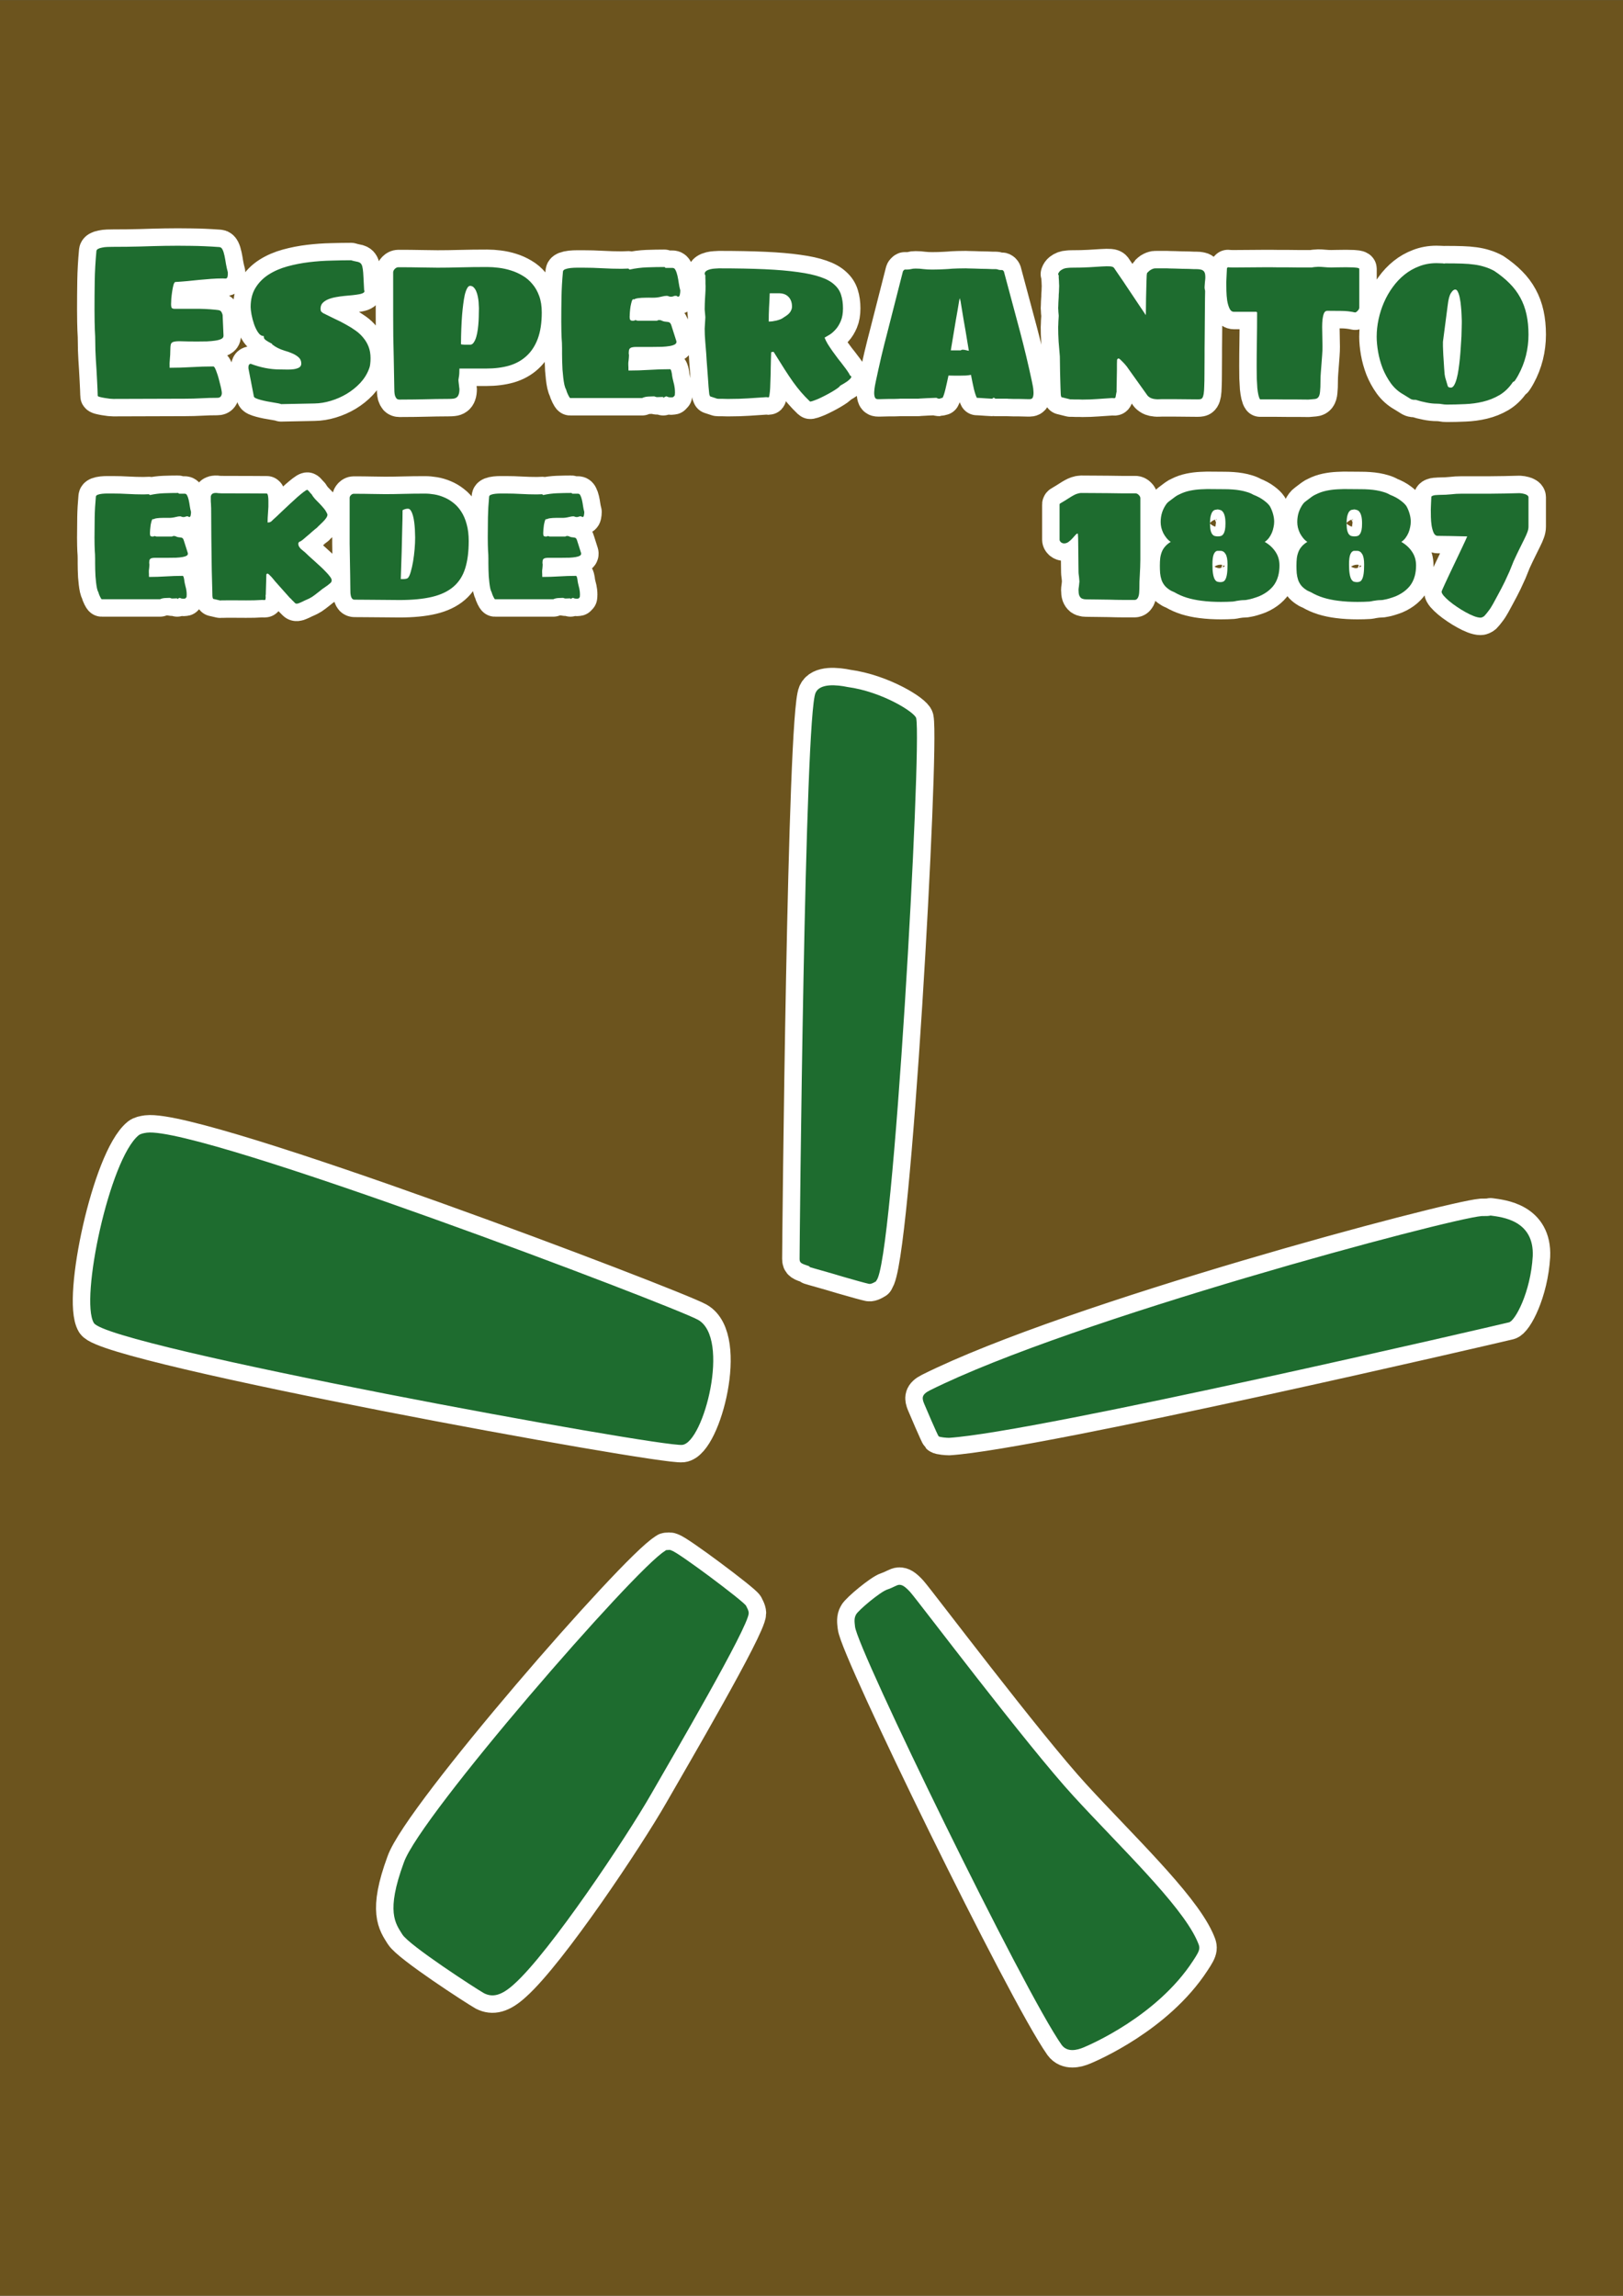
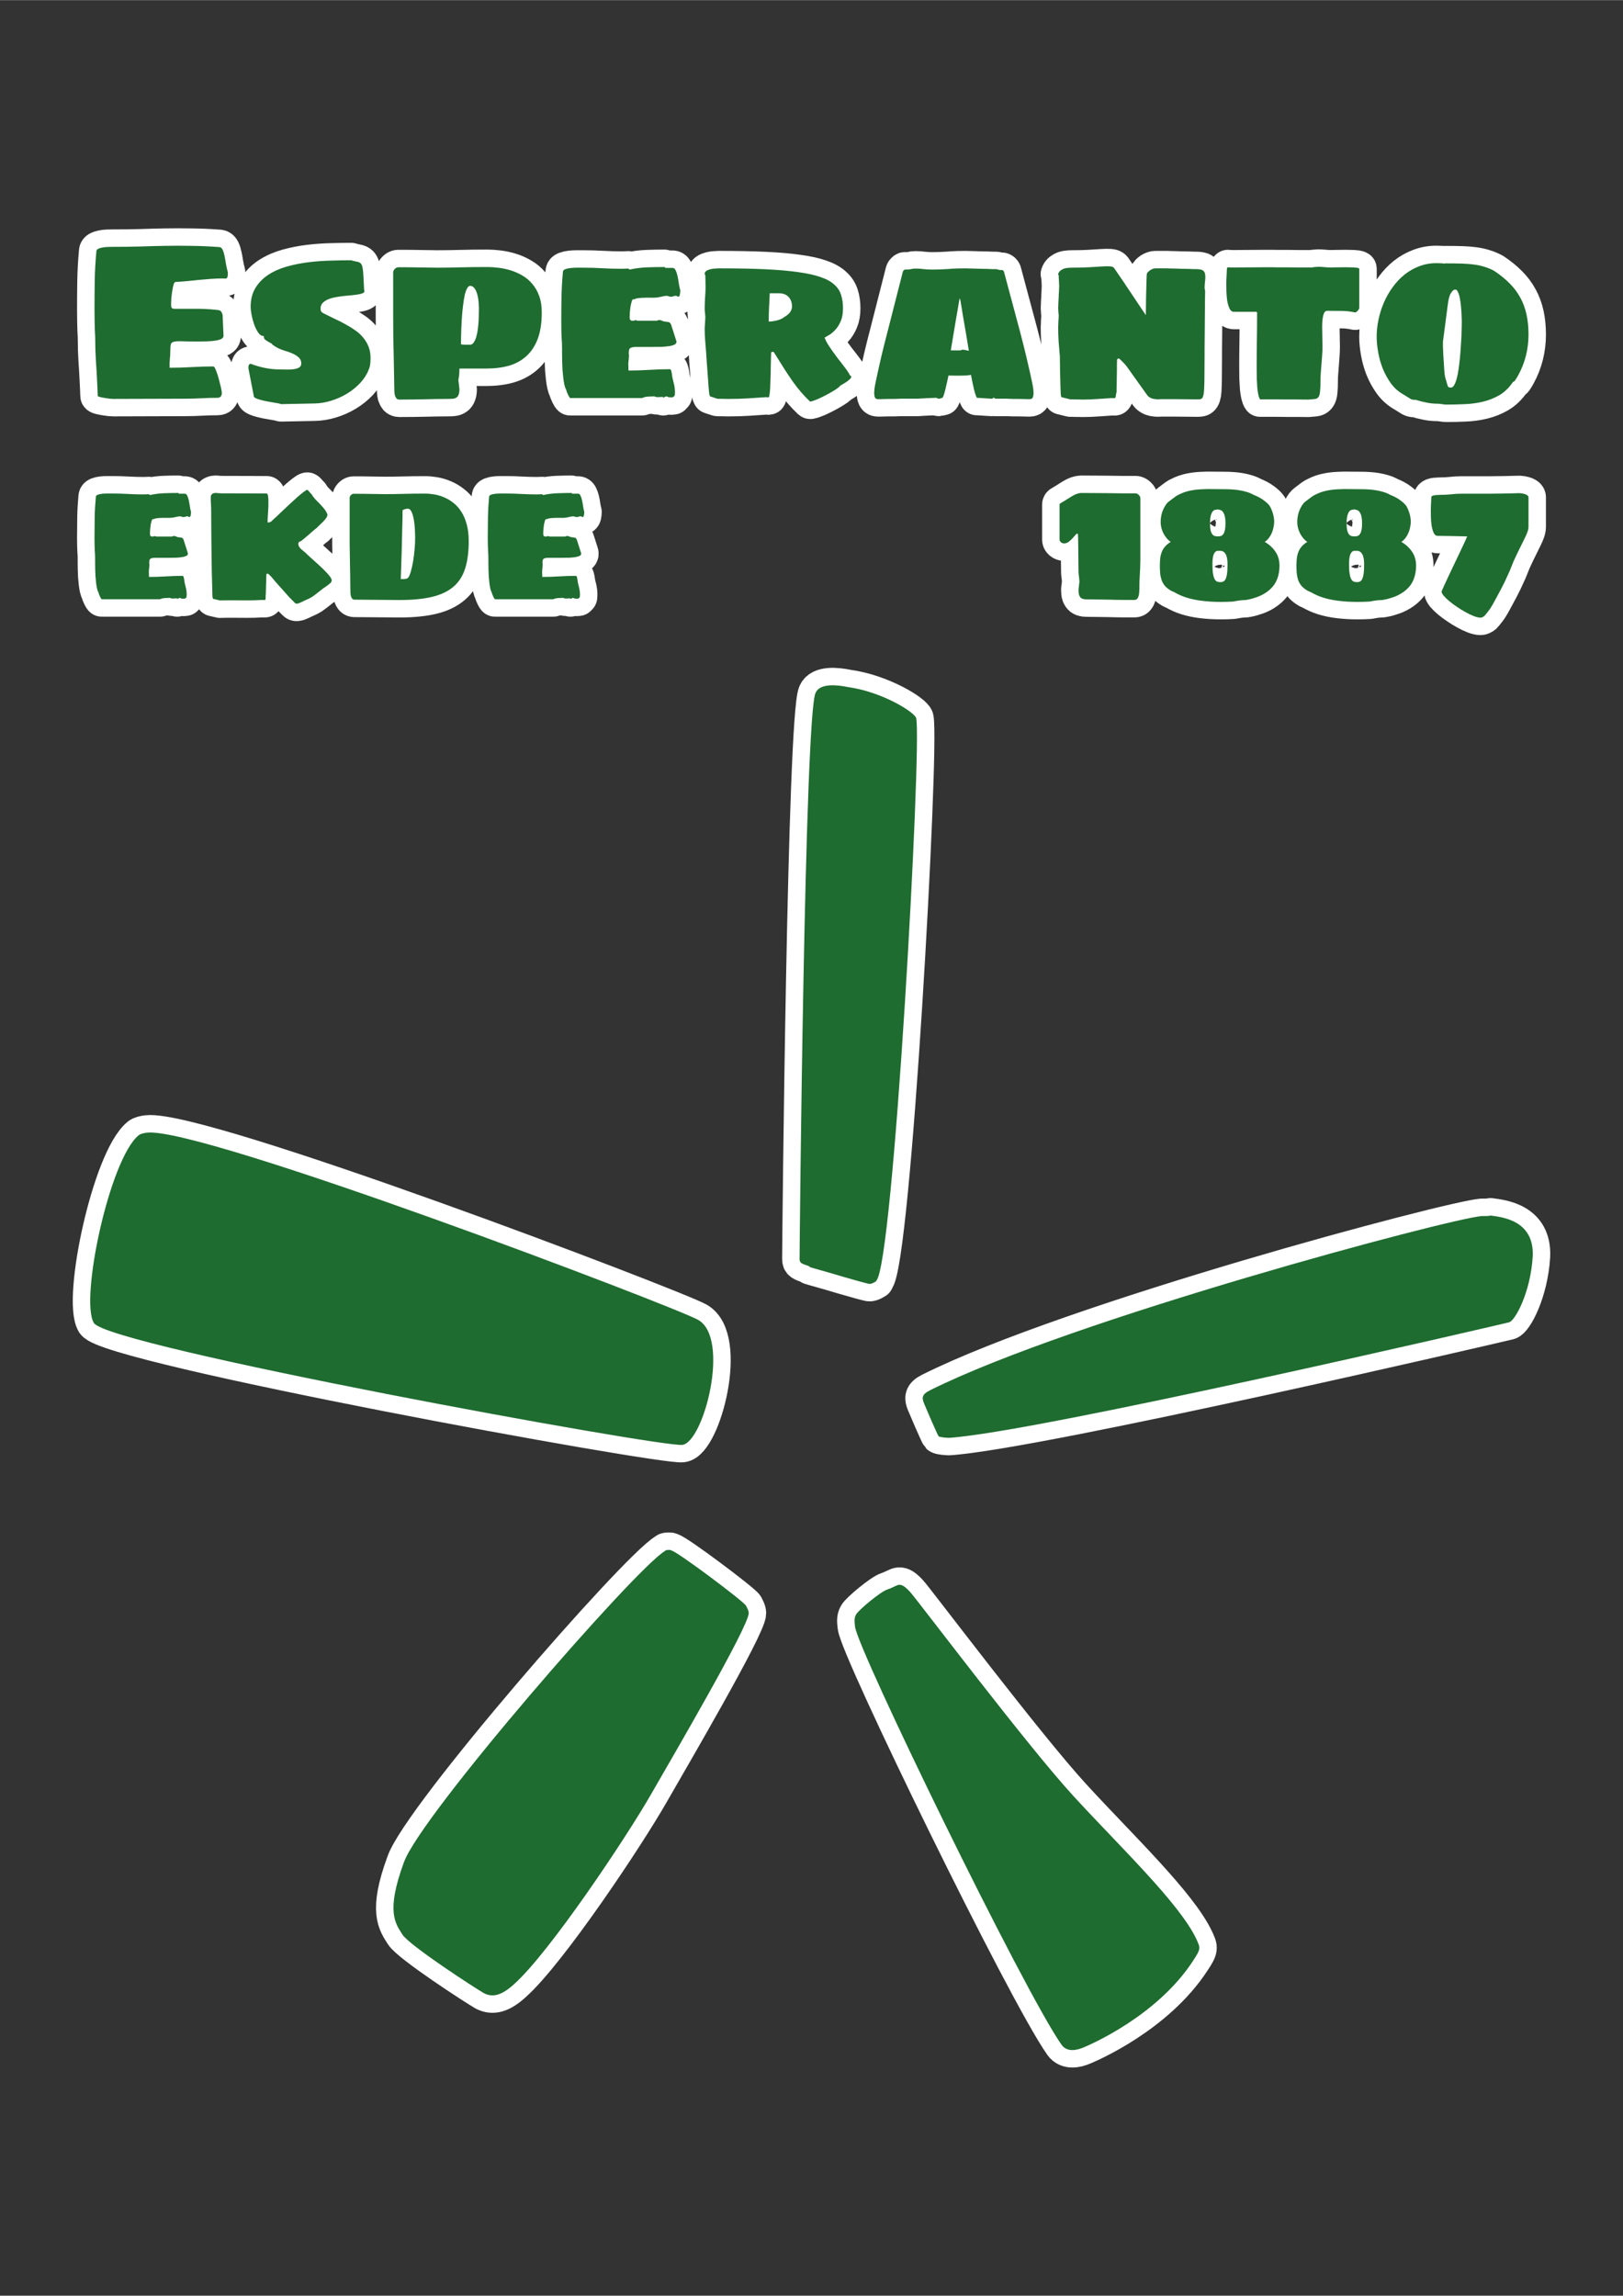
<svg xmlns="http://www.w3.org/2000/svg" height="297mm" viewBox=".005 .069 744.085 1052.224" width="210mm">
  <rect x=".005" y=".069" width="744.085" height="1052.224" fill="#333333" stroke="none" />
-   <path d="m.005.069h744.085v1052.224h-744.085z" fill="#6c541e" fill-rule="evenodd" />
  <g stroke-width="16">
    <path d="m43.33 141.965q0-6.604.102-13.108.102-6.554.762-13.616 0-.711.712-1.117.71-.407 1.829-.61 1.117-.254 2.49-.305 1.371-.05 2.641-.05 6.503 0 12.295-.153 5.792-.203 11.482-.305 5.742-.102 11.788 0 6.045.05 13.057.559.965 0 1.524 1.118.559 1.117.914 2.845.356 1.676.66 3.709.357 2.032.865 3.86.05 1.322-.102 1.932-.102.558-.406.812-.254.204-.763.153-.457-.051-1.117-.051-2.591 0-5.284.203-2.693.203-5.436.458-2.744.254-5.487.558-2.744.254-5.437.407-.457 0-.863 1.27-.356 1.27-.61 2.998-.254 1.676-.407 3.353-.101 1.676-.101 2.49 0 1.422.355 1.828.407.356 1.27.356h9.298q4.573-.05 9.145.406.813.102 1.372.153.559.05.965.254.407.152.66.61.306.457.56 1.371l.406 9.298v.305q0 .914-1.016 1.422-1.016.508-2.743.762-1.677.254-3.862.356-2.184.05-4.47.05-4.472 0-6.961-.1-2.49-.102-3.658.202-1.169.254-1.423 1.169-.254.914-.254 2.896 0 1.93-.203 3.861-.203 1.88-.102 4.014 5.03 0 10.06-.305t9.958-.305q.356 0 .762.762.407.762.813 1.982.457 1.22.864 2.692.406 1.423.711 2.795.356 1.32.559 2.439.203 1.066.203 1.524 0 .914-.508 1.575-.457.61-1.575.61-3.76 0-7.316.203-3.506.203-7.418.203-8.18 0-16.461.05-8.23.051-16.461.051-.407 0-1.626-.101-1.169-.153-2.439-.356-1.22-.203-2.184-.457-.966-.254-.915-.559 0-1.118-.102-2.998-.05-1.93-.203-4.166-.101-2.286-.254-4.725-.152-2.49-.305-4.775-.101-2.337-.203-4.268-.05-1.93-.05-3.2 0-1.678-.052-3.05-.05-1.422-.152-3.048-.05-1.676-.102-3.81-.05-2.185-.05-5.386zm70.57 26.318q0-.559.204-.965.203-.458.813-.56 6.859 2.592 13.31 2.592 1.424 0 3.15.05 1.78.052 3.253-.152 1.473-.203 2.489-.762 1.016-.61 1.016-1.829 0-1.778-1.22-2.845-1.168-1.067-2.844-1.778-1.677-.762-3.557-1.27-1.829-.56-3.099-1.22-.102-.05-.457-.254-.356-.203-.813-.457-.407-.305-.864-.61-.457-.304-.66-.457.457 0-.051-.254t-1.321-.711q-.813-.457-1.575-1.016-.711-.61-.711-1.22v-.508q-1.474 0-2.591-1.626-1.118-1.625-1.88-3.81-.762-2.235-1.169-4.42-.406-2.236-.406-3.455 0-5.284 2.286-8.891 2.286-3.658 6.046-6.046 3.76-2.388 8.586-3.709 4.827-1.32 9.958-1.93 5.132-.61 10.11-.712 4.98-.152 9.044-.152 1.372.406 2.286.559.966.152 1.575.457.61.305.966.965.355.66.559 2.032.203 1.372.304 3.71.153 2.286.305 5.893.407.762-.203 1.22-.61.456-1.93.71-1.321.255-3.201.458-1.83.152-3.81.355-1.982.204-3.913.56-1.93.355-3.506 1.015-1.524.66-2.489 1.677-.915 1.016-.915 2.54 0 .712.153 1.118.203.407 1.016.965 2.744 1.372 5.385 2.642 2.693 1.22 5.081 2.591 2.439 1.321 4.471 2.795 2.083 1.473 3.556 3.353 1.525 1.829 2.388 4.115.864 2.287.864 5.183 0 1.422-.152 2.59-.102 1.17-.61 2.44-1.321 3.454-4.014 6.35-2.692 2.845-6.147 4.928-3.404 2.033-7.266 3.201-3.86 1.169-7.519 1.22l-15.293.304q-.254-.152-1.27-.355-.965-.153-2.337-.407-1.372-.203-2.896-.508-1.524-.305-2.845-.66-1.32-.356-2.235-.762-.864-.407-.915-.864l-2.49-12.854zm66.354-43.389q0-.863.762-1.625t1.625-.762q5.996 0 10.365.101 4.42.102 7.62.102 4.878 0 10.416-.153 5.589-.152 12.346-.152 2.49 0 5.284.356 2.845.355 5.589 1.219 2.794.864 5.334 2.388 2.54 1.473 4.471 3.81 1.982 2.287 3.15 5.538 1.169 3.201 1.169 7.52 0 7.112-1.83 12.04-1.828 4.878-5.181 7.926-3.303 3.049-7.977 4.42-4.674 1.322-10.415 1.322h-12.346q0 2.641-.254 3.86-.204 1.17-.204 1.322 0 .152.051.762.102.61.153 1.32.101.712.152 1.322.102.61.102.762 0 1.626-.356 2.54-.305.915-.965 1.372-.61.457-1.575.559-.915.101-2.134.101-3.15 0-5.538.051l-4.725.102q-2.388.05-5.233.101-2.845.051-6.96.051-.864 0-1.372-.508-.458-.559-.712-1.372-.203-.812-.254-1.778-.05-1.016-.05-1.93 0-2.083-.102-5.742-.05-3.708-.152-8.18-.102-4.521-.204-9.45-.05-4.928-.05-9.45zm31.093 32.872q.05.102.508.153.407.05 1.22.101h2.438q1.016 0 1.677-1.016.711-1.016 1.168-2.591.458-1.575.712-3.506.254-1.981.355-3.81.102-1.88.102-3.455.05-1.575.05-2.388 0-.102-.05-.914 0-.813-.102-1.931-.101-1.169-.355-2.439-.254-1.32-.712-2.388-.457-1.117-1.168-1.829-.66-.71-1.677-.71-.762 0-1.372 1.168-.61 1.117-1.067 2.997-.406 1.88-.71 4.319-.306 2.388-.509 4.877-.457 5.894-.508 13.362zm45.98-10.364q0-5.69.101-11.229.102-5.588.66-11.583 0-.762 1.017-1.169 1.067-.406 2.49-.559 1.473-.152 3.048-.152h2.693q4.47 0 8.84.254t8.84.254q.813 0 1.524-.05.712-.052 1.524-.052l.61.458q3.912-.864 7.977-1.017 4.115-.152 7.926-.152.254 0 .508.406h3.251q.915 0 1.372 1.017.508.965.864 2.49.355 1.523.61 3.352.253 1.83.71 3.455 0 .965-.203 1.93-.152.966-.863.966-.102 0-.356-.203t-.356-.203q-.71-.102-1.27.152-.508.254-1.22.254-.66 0-1.066-.203-.356-.203-.915-.203-.965 0-2.286.355-1.27.305-2.185.407-.71.101-2.235.101-1.473-.05-3.15 0-1.677 0-3.2.204-1.474.203-2.135.71v-.304q-.457 0-.813 1.016-.304 1.016-.558 2.337-.204 1.321-.305 2.693-.102 1.32-.102 1.981 0 1.22.305 1.575.356.356 1.169.356.254 0 .558-.05.305-.102.458-.255.152 0 .559.102.406.101.61.203h8.84q.101-.102.355-.203.254-.102.356-.102.863-.101 1.524.254.66.305 1.27.407.762.101 1.27.152.508.05.864.203.356.153.61.56.254.406.508 1.27l2.184 6.858q.153.915-.71 1.423-.865.508-2.389.762-1.524.254-3.556.356-1.982.05-4.065.05h-7.672q-1.27 0-2.032.204-.762.203-1.117.762-.305.559-.305 1.625v.458q0 .203.05.355 0 .204.051.356 0 .457-.05 1.067-.051.61-.102 1.168-.102.61-.153 1.27v1.017q.051.508.051 1.016v.914q.051.407.051.61 4.725 0 9.5-.305 4.827-.305 9.502-.305.304 0 .457.458.203.457.305 1.117.152.61.203 1.321.102.712.203 1.169.203 1.016.407 1.727.203.712.355 1.423.153.711.254 1.575.102.864.102 2.134 0 .101-.05.305v.355q-.052.203-.052.457l-.711.763q-.203.05-.406.05-.153.051-.356.051h-.254q-1.016 0-1.474-.203-.406-.254-.71-.254-.153 0-.712.305-.559.305-.66.457v-.508q-.305 0-1.27.05-.915.052-1.525.052-.305 0-.762-.153-.406-.203-.711-.203-1.169 0-2.693.101-1.524.102-2.693.661h-33.024q-.101 0-.355-.406-.255-.407-.56-1.017-.304-.61-.558-1.27-.254-.711-.407-1.27-.457-.762-.762-2.134-.305-1.422-.508-3.2-.203-1.779-.355-3.71-.102-1.98-.153-3.81-.05-1.88-.05-3.404v-2.591q0-1.372-.051-2.439-.051-1.117-.153-2.388-.05-1.32-.102-3.048-.05-1.778-.05-4.37zm127.828 29.417q-.152.406-1.22 1.168-1.066.762-2.54 1.626-1.473.864-3.15 1.727-1.676.864-3.15 1.524-1.473.61-2.54.966-1.067.355-1.219.203-2.286-2.185-4.115-4.319-1.83-2.133-3.658-4.674-1.83-2.59-3.912-5.842-2.084-3.303-4.878-7.774-.152-.152-.254-.152-.254 0-.61.101-.304.102-.355.102-.051 1.067-.102 3.048-.05 1.931-.101 4.268 0 2.286-.102 4.674-.05 2.337-.152 4.319-.102 1.93-.305 3.15-.153 1.22-.407 1.22-.355 0-.66-.052-.305-.05-.407-.05-4.318.304-8.383.558-4.013.254-8.332.254h-1.524q-.965-.05-1.93-.05h-1.627q-.66-.051-.71-.051l-3.252-1.067-.305-.711q-.051 0-.153-1.016l-.254-2.693q-.101-1.626-.254-3.658l-.305-4.166q-.152-2.083-.304-4.014-.102-1.93-.204-3.302-.203-2.744-.457-5.69-.254-2.998-.254-5.742 0-.203.05-.965.052-.762.102-1.677.051-.914.102-1.676.05-.763.05-.966 0-.152-.05-.66-.05-.56-.102-1.169-.05-.61-.101-1.118-.051-.558-.051-.71 0-1.373.05-2.49.052-1.118.102-2.287.102-1.168.153-2.54.101-1.372.101-3.302 0-.305-.05-1.016v-1.474q0-.762-.051-1.473v-1.016q-.102-.102-.203-.254-.102-.204-.102-.356 0-.864.762-1.372.762-.508 1.83-.762 1.066-.254 2.133-.305 1.118-.101 1.727-.101 12.194 0 21.136.406 8.942.407 15.242 1.321 6.35.864 10.364 2.286 4.014 1.372 6.25 3.455 2.286 2.032 3.099 4.725.863 2.693.863 6.148 0 3.455-1.016 5.842-1.016 2.388-2.439 3.913-1.371 1.524-2.794 2.387-1.423.864-2.185 1.27.458 1.27 1.423 2.897 1.016 1.625 2.235 3.353 1.22 1.727 2.54 3.455 1.373 1.676 2.49 3.2 1.169 1.474 1.93 2.642.814 1.169 1.017 1.779.965.406.406 1.168-.558.762-1.676 1.575-1.321.915-3.252 1.982zm-32.262-42.373q-.101 3.252-.305 6.503-.152 3.201-.152 6.453.762 0 1.677-.102.965-.152 1.88-.356.965-.254 1.778-.558.863-.356 1.371-.763.763-.457 1.474-.965t1.27-1.118q.559-.61.864-1.371.355-.762.355-1.677 0-1.575-.508-2.744-.508-1.168-1.32-1.88-.763-.71-1.779-1.066-1.016-.356-2.032-.356h-2.845zm74.482-10.872q1.83 0 3.1-.051 1.32-.051 2.337-.102 1.016-.05 1.88-.102.914-.101 1.98-.152 1.119-.05 2.541-.102 1.474-.05 3.557-.05.355 0 1.371.05 1.067 0 2.44.051 1.37.051 2.946.102 1.575 0 2.947.05 1.422.051 2.49.102h1.523q.61 0 1.067.204.508.203 1.118.203h.813q.355.101.61.457.254.305.254.559l7.366 27.486q1.423 5.386 2.795 11.127 1.372 5.74 2.54 11.228.102.61.407 2.032.304 1.372.355 2.794.102 1.372-.203 2.44-.305 1.066-1.423 1.066h-1.219q-.864 0-1.981-.05-1.118 0-2.337-.052h-2.236q-1.016-.05-1.727-.05-.712 0-.762-.051h-5.742q0-.102-.101-.254-.102-.153-.711-.153-.102 0-.204.204-.101.203-.254.203h-.305q-.05 0-.812-.051-.712-.05-1.779-.102-1.016-.101-2.184-.152-1.118-.102-1.982-.102-.61-1.117-1.32-3.912-.661-2.845-1.373-6.605-1.066.204-2.337.305-1.27.051-2.642.051h-2.743q-1.372-.05-2.591-.05-.762 3.607-1.423 6.35-.66 2.744-1.27 3.861-.305 0-.813.204-.457.203-.559.203h-.203q-.559 0-.864-.203-.254-.204-.508-.204-2.286.051-4.064.153-1.524.101-2.795.152-1.219.051-1.219.102h-8.434q-.05 0-.762.05-.66 0-1.727.051h-2.236q-1.22.051-2.337.051-1.118.051-2.032.051h-1.22q-1.066 0-1.371-1.067-.305-1.067-.203-2.439.101-1.422.355-2.794.305-1.423.407-2.032 1.168-5.487 2.49-11.228 1.371-5.741 2.794-11.127l7.062-27.69q0-.253.304-.558.305-.356.56-.457h.812q1.169 0 2.032-.204.864-.254 2.134-.254 1.931 0 3.71.254 1.777.204 3.911.204zm12.346 14.429q0 .05-.203 1.219-.203 1.168-.508 3.048-.305 1.88-.762 4.319-.407 2.388-.813 4.877-.407 2.49-.813 4.878-.406 2.387-.711 4.267h4.572q.102-.101.305-.203.203-.102.305-.102h.203q.864 0 1.524.204.66.152 1.372.305-.305-1.88-.711-4.268-.407-2.439-.813-4.928-.406-2.54-.864-4.929-.406-2.438-.711-4.318-.305-1.93-.508-3.1-.203-1.219-.203-1.27-.051-.101-.102-.304-.05-.153-.102-.407-.05-.254-.152-.61-.102.356-.152.61-.051.254-.102.407-.05.203-.05.305zm112.536 24.895q0 5.03-.05 8.484 0 3.404-.102 5.69-.051 2.236-.254 3.455-.204 1.22-.56 1.779-.355.558-.914.66-.508.102-1.32.102-2.795 0-5.59-.051-2.438 0-5.334-.05h-5.436q-.56 0-1.321.05-.762.05-1.677-.05-.864-.052-1.829-.407-.914-.356-1.727-1.169l-9.145-12.803q-.153-.305-.763-1.016-.558-.712-1.27-1.423-.66-.711-1.27-1.27t-.864-.559q-.304 0-.508.254-.203.254-.203.508 0 .61-.05 1.778v2.642q0 1.423-.051 3.049-.051 1.575-.051 2.997 0 1.423-.051 2.54v1.576q-.102.203-.152.61-.051.406-.153.863-.05.457-.152.864-.102.355-.305.457-.102.102-.66.05-.56-.05-.661-.05-3.506.254-6.757.457-3.252.254-6.86.254-.558 0-1.473-.05h-1.829q-.863 0-1.524-.051h-.711l-4.065-1.016-.203-.66q-.05 0-.101-.966-.051-1.016-.102-2.591-.05-1.575-.102-3.557l-.101-3.963q0-1.981-.051-3.81-.05-1.88-.05-3.2-.306-3.303-.56-6.707-.203-3.404-.203-6.707 0-.203.05-.914.052-.762.052-1.626.05-.864.101-1.626.051-.762.051-.965 0-.153-.05-.66-.052-.509-.102-1.068 0-.61-.051-1.117-.051-.508-.051-.66 0-.204.05-.966.052-.813.052-1.728.05-.914.101-1.727.051-.813.051-1.016v-.61q.05-.61.102-1.372.05-.762.05-1.524.051-.813.051-1.27 0-.203-.05-.864 0-.71-.051-1.473-.051-.762-.102-1.473v-.966q0-.101-.203-.355-.153-.254-.051-.356.356-.965 1.067-1.524.711-.56 1.524-.864.864-.305 1.778-.356.966-.101 1.779-.101 4.674 0 8.129-.203 3.454-.204 5.792-.356 2.387-.152 3.708-.05 1.372.1 1.83.71.253.356 1.066 1.575.813 1.169 1.982 2.896 1.22 1.728 2.642 3.912 1.473 2.185 2.997 4.471l3.049 4.573q1.524 2.235 2.845 4.217 0-1.575.05-3.607.051-2.033.051-4.166.051-2.134.102-4.167.05-2.083.102-3.708.05-1.626.101-2.642.102-1.016.203-1.067l.509-.508q.406-.407.914-.762.559-.356 1.22-.61.66-.254 1.422-.203h5.131q.102 0 1.118.05 1.016 0 2.49.051 1.473.051 3.099.102 1.676 0 3.099.05 1.473.051 2.439.102h1.067q1.067 0 1.829.153.762.101 1.27.508.559.355.813 1.118.254.71.254 1.93 0 .305-.051.965-.05.661-.152 1.423l-.102 1.423q-.05.66-.05.965 0 .356.1.813.153.406.153.864 0 .61-.05 2.845 0 2.235-.051 5.284 0 3.048-.051 6.554 0 3.454-.051 6.503 0 3.048-.05 5.334v2.846zm23.777-19.968h-10.313q-1.321 0-2.032-1.523-.712-1.525-1.067-3.659-.305-2.133-.356-4.42-.05-2.286-.05-3.76 0-.355.05-1.422l.102-2.185q.05-1.168.101-2.083.051-.914.051-.965l.406-.406q.915.101 1.931.101h2.032q3.455 0 6.91-.05 3.455-.051 6.91-.051h1.88q1.473 0 3.505.05h4.37q2.337 0 4.47.051h6.504q.152-.05.558-.101l.813-.102q.458-.05.864-.05.407-.052.559-.052 1.423 0 2.947.153 1.524.152 3.099.152.762 0 2.693-.05 1.981-.051 4.166-.051 1.168 0 2.235.05 1.118 0 1.93.102.865.05 1.373.203.508.153.508.356v17.833q0 .61-.66 1.32-.61.712-1.22.865-3.15-.712-6.402-.712-3.251-.05-6.401-.05-1.016 0-1.525 1.168-.457 1.169-.66 2.845-.152 1.626-.152 3.455.05 1.778.05 3.048 0 1.575.051 3.1.051 1.524.051 2.845 0 1.778-.152 3.81l-.305 4.065q-.153 2.032-.305 3.963-.153 1.93-.153 3.454 0 3.506-.203 5.284-.152 1.778-.762 2.54-.559.763-1.676.864-1.067.102-2.896.254-2.795 0-5.132-.05h-4.725q-2.439 0-5.385-.051h-6.91q-.457-.61-.762-1.93-.305-1.322-.508-3.253-.153-1.981-.254-4.47-.05-2.54-.05-5.538 0-5.233.1-11.483.102-6.249.102-13.158l-.305-.305zm82.815 42.12q-2.388 0-4.827-.509-2.439-.457-4.979-1.27h-.711q-.457 0-.813-.102-.305-.05-.813-.305-.457-.304-1.22-.762-.761-.508-2.133-1.32-3.353-1.88-5.69-5.081-2.287-3.201-3.76-6.86-1.423-3.708-2.083-7.518-.66-3.81-.66-6.96 0-3.964.863-7.977.864-4.065 2.49-7.774 1.625-3.76 4.013-7.011 2.388-3.302 5.436-5.741 3.049-2.439 6.707-3.81 3.658-1.423 7.875-1.423.914 0 1.829.05.965 0 1.88.153.152-.102.355-.102h.407q4.115 0 7.265.102 3.15.102 5.69.457 2.591.356 4.776 1.067 2.185.66 4.319 1.83 4.115 2.743 7.062 5.74 2.947 2.947 4.877 6.504 1.93 3.505 2.845 7.722.915 4.166.915 9.247 0 4.877-1.169 9.602-1.168 4.674-3.505 8.942-.153.305-.458.813-.254.457-.558.915-.255.406-.509.762-.203.304-.254.304l-.71.407q-2.541 3.81-6.098 5.944-3.556 2.083-7.62 3.049-4.014.965-8.333 1.117-4.268.204-8.23.204-1.169 0-2.236-.204-1.067-.203-2.235-.203zm2.692-26.319q0 .255.051 1.321.051 1.017.102 2.49.101 1.473.203 3.15.102 1.677.203 3.2.102 1.474.203 2.592.153 1.118.255 1.473l1.168 3.963q.102.407.559.61.508.152.914.152.813 0 1.474-1.118.66-1.117 1.168-2.997.508-1.88.864-4.319.356-2.438.61-5.03.254-2.641.406-5.232.203-2.592.305-4.827.102-2.236.102-3.861.05-1.677.05-2.388v-.813q0-1.067-.101-2.744-.051-1.727-.254-3.709-.153-2.032-.508-3.76-.305-1.777-.864-2.946-.508-1.22-1.27-1.22-.965 0-1.982 1.626-1.016 1.575-1.473 5.538l-2.185 16.766z" fill="none" stroke="#fff" stroke-linejoin="round" />
    <path d="m43.33 141.965q0-6.604.102-13.108.102-6.554.762-13.616 0-.711.712-1.117.71-.407 1.829-.61 1.117-.254 2.49-.305 1.371-.05 2.641-.05 6.503 0 12.295-.153 5.792-.203 11.482-.305 5.742-.102 11.788 0 6.045.05 13.057.559.965 0 1.524 1.118.559 1.117.914 2.845.356 1.676.66 3.709.357 2.032.865 3.86.05 1.322-.102 1.932-.102.558-.406.812-.254.204-.763.153-.457-.051-1.117-.051-2.591 0-5.284.203-2.693.203-5.436.458-2.744.254-5.487.558-2.744.254-5.437.407-.457 0-.863 1.27-.356 1.27-.61 2.998-.254 1.676-.407 3.353-.101 1.676-.101 2.49 0 1.422.355 1.828.407.356 1.27.356h9.298q4.573-.05 9.145.406.813.102 1.372.153.559.05.965.254.407.152.66.61.306.457.56 1.371l.406 9.298v.305q0 .914-1.016 1.422-1.016.508-2.743.762-1.677.254-3.862.356-2.184.05-4.47.05-4.472 0-6.961-.1-2.49-.102-3.658.202-1.169.254-1.423 1.169-.254.914-.254 2.896 0 1.93-.203 3.861-.203 1.88-.102 4.014 5.03 0 10.06-.305t9.958-.305q.356 0 .762.762.407.762.813 1.982.457 1.22.864 2.692.406 1.423.711 2.795.356 1.32.559 2.439.203 1.066.203 1.524 0 .914-.508 1.575-.457.61-1.575.61-3.76 0-7.316.203-3.506.203-7.418.203-8.18 0-16.461.05-8.23.051-16.461.051-.407 0-1.626-.101-1.169-.153-2.439-.356-1.22-.203-2.184-.457-.966-.254-.915-.559 0-1.118-.102-2.998-.05-1.93-.203-4.166-.101-2.286-.254-4.725-.152-2.49-.305-4.775-.101-2.337-.203-4.268-.05-1.93-.05-3.2 0-1.678-.052-3.05-.05-1.422-.152-3.048-.05-1.676-.102-3.81-.05-2.185-.05-5.386zm70.57 26.318q0-.559.204-.965.203-.458.813-.56 6.859 2.592 13.31 2.592 1.424 0 3.15.05 1.78.052 3.253-.152 1.473-.203 2.489-.762 1.016-.61 1.016-1.829 0-1.778-1.22-2.845-1.168-1.067-2.844-1.778-1.677-.762-3.557-1.27-1.829-.56-3.099-1.22-.102-.05-.457-.254-.356-.203-.813-.457-.407-.305-.864-.61-.457-.304-.66-.457.457 0-.051-.254t-1.321-.711q-.813-.457-1.575-1.016-.711-.61-.711-1.22v-.508q-1.474 0-2.591-1.626-1.118-1.625-1.88-3.81-.762-2.235-1.169-4.42-.406-2.236-.406-3.455 0-5.284 2.286-8.891 2.286-3.658 6.046-6.046 3.76-2.388 8.586-3.709 4.827-1.32 9.958-1.93 5.132-.61 10.11-.712 4.98-.152 9.044-.152 1.372.406 2.286.559.966.152 1.575.457.61.305.966.965.355.66.559 2.032.203 1.372.304 3.71.153 2.286.305 5.893.407.762-.203 1.22-.61.456-1.93.71-1.321.255-3.201.458-1.83.152-3.81.355-1.982.204-3.913.56-1.93.355-3.506 1.015-1.524.66-2.489 1.677-.915 1.016-.915 2.54 0 .712.153 1.118.203.407 1.016.965 2.744 1.372 5.385 2.642 2.693 1.22 5.081 2.591 2.439 1.321 4.471 2.795 2.083 1.473 3.556 3.353 1.525 1.829 2.388 4.115.864 2.287.864 5.183 0 1.422-.152 2.59-.102 1.17-.61 2.44-1.321 3.454-4.014 6.35-2.692 2.845-6.147 4.928-3.404 2.033-7.266 3.201-3.86 1.169-7.519 1.22l-15.293.304q-.254-.152-1.27-.355-.965-.153-2.337-.407-1.372-.203-2.896-.508-1.524-.305-2.845-.66-1.32-.356-2.235-.762-.864-.407-.915-.864l-2.49-12.854zm66.354-43.389q0-.863.762-1.625t1.625-.762q5.996 0 10.365.101 4.42.102 7.62.102 4.878 0 10.416-.153 5.589-.152 12.346-.152 2.49 0 5.284.356 2.845.355 5.589 1.219 2.794.864 5.334 2.388 2.54 1.473 4.471 3.81 1.982 2.287 3.15 5.538 1.169 3.201 1.169 7.52 0 7.112-1.83 12.04-1.828 4.878-5.181 7.926-3.303 3.049-7.977 4.42-4.674 1.322-10.415 1.322h-12.346q0 2.641-.254 3.86-.204 1.17-.204 1.322 0 .152.051.762.102.61.153 1.32.101.712.152 1.322.102.61.102.762 0 1.626-.356 2.54-.305.915-.965 1.372-.61.457-1.575.559-.915.101-2.134.101-3.15 0-5.538.051l-4.725.102q-2.388.05-5.233.101-2.845.051-6.96.051-.864 0-1.372-.508-.458-.559-.712-1.372-.203-.812-.254-1.778-.05-1.016-.05-1.93 0-2.083-.102-5.742-.05-3.708-.152-8.18-.102-4.521-.204-9.45-.05-4.928-.05-9.45zm31.093 32.872q.05.102.508.153.407.05 1.22.101h2.438q1.016 0 1.677-1.016.711-1.016 1.168-2.591.458-1.575.712-3.506.254-1.981.355-3.81.102-1.88.102-3.455.05-1.575.05-2.388 0-.102-.05-.914 0-.813-.102-1.931-.101-1.169-.355-2.439-.254-1.32-.712-2.388-.457-1.117-1.168-1.829-.66-.71-1.677-.71-.762 0-1.372 1.168-.61 1.117-1.067 2.997-.406 1.88-.71 4.319-.306 2.388-.509 4.877-.457 5.894-.508 13.362zm45.98-10.364q0-5.69.101-11.229.102-5.588.66-11.583 0-.762 1.017-1.169 1.067-.406 2.49-.559 1.473-.152 3.048-.152h2.693q4.47 0 8.84.254t8.84.254q.813 0 1.524-.05.712-.052 1.524-.052l.61.458q3.912-.864 7.977-1.017 4.115-.152 7.926-.152.254 0 .508.406h3.251q.915 0 1.372 1.017.508.965.864 2.49.355 1.523.61 3.352.253 1.83.71 3.455 0 .965-.203 1.93-.152.966-.863.966-.102 0-.356-.203t-.356-.203q-.71-.102-1.27.152-.508.254-1.22.254-.66 0-1.066-.203-.356-.203-.915-.203-.965 0-2.286.355-1.27.305-2.185.407-.71.101-2.235.101-1.473-.05-3.15 0-1.677 0-3.2.204-1.474.203-2.135.71v-.304q-.457 0-.813 1.016-.304 1.016-.558 2.337-.204 1.321-.305 2.693-.102 1.32-.102 1.981 0 1.22.305 1.575.356.356 1.169.356.254 0 .558-.05.305-.102.458-.255.152 0 .559.102.406.101.61.203h8.84q.101-.102.355-.203.254-.102.356-.102.863-.101 1.524.254.66.305 1.27.407.762.101 1.27.152.508.05.864.203.356.153.61.56.254.406.508 1.27l2.184 6.858q.153.915-.71 1.423-.865.508-2.389.762-1.524.254-3.556.356-1.982.05-4.065.05h-7.672q-1.27 0-2.032.204-.762.203-1.117.762-.305.559-.305 1.625v.458q0 .203.05.355 0 .204.051.356 0 .457-.05 1.067-.051.61-.102 1.168-.102.61-.153 1.27v1.017q.051.508.051 1.016v.914q.051.407.051.61 4.725 0 9.5-.305 4.827-.305 9.502-.305.304 0 .457.458.203.457.305 1.117.152.61.203 1.321.102.712.203 1.169.203 1.016.407 1.727.203.712.355 1.423.153.711.254 1.575.102.864.102 2.134 0 .101-.05.305v.355q-.052.203-.052.457l-.711.763q-.203.05-.406.05-.153.051-.356.051h-.254q-1.016 0-1.474-.203-.406-.254-.71-.254-.153 0-.712.305-.559.305-.66.457v-.508q-.305 0-1.27.05-.915.052-1.525.052-.305 0-.762-.153-.406-.203-.711-.203-1.169 0-2.693.101-1.524.102-2.693.661h-33.024q-.101 0-.355-.406-.255-.407-.56-1.017-.304-.61-.558-1.27-.254-.711-.407-1.27-.457-.762-.762-2.134-.305-1.422-.508-3.2-.203-1.779-.355-3.71-.102-1.98-.153-3.81-.05-1.88-.05-3.404v-2.591q0-1.372-.051-2.439-.051-1.117-.153-2.388-.05-1.32-.102-3.048-.05-1.778-.05-4.37zm127.828 29.417q-.152.406-1.22 1.168-1.066.762-2.54 1.626-1.473.864-3.15 1.727-1.676.864-3.15 1.524-1.473.61-2.54.966-1.067.355-1.219.203-2.286-2.185-4.115-4.319-1.83-2.133-3.658-4.674-1.83-2.59-3.912-5.842-2.084-3.303-4.878-7.774-.152-.152-.254-.152-.254 0-.61.101-.304.102-.355.102-.051 1.067-.102 3.048-.05 1.931-.101 4.268 0 2.286-.102 4.674-.05 2.337-.152 4.319-.102 1.93-.305 3.15-.153 1.22-.407 1.22-.355 0-.66-.052-.305-.05-.407-.05-4.318.304-8.383.558-4.013.254-8.332.254h-1.524q-.965-.05-1.93-.05h-1.627q-.66-.051-.71-.051l-3.252-1.067-.305-.711q-.051 0-.153-1.016l-.254-2.693q-.101-1.626-.254-3.658l-.305-4.166q-.152-2.083-.304-4.014-.102-1.93-.204-3.302-.203-2.744-.457-5.69-.254-2.998-.254-5.742 0-.203.05-.965.052-.762.102-1.677.051-.914.102-1.676.05-.763.05-.966 0-.152-.05-.66-.05-.56-.102-1.169-.05-.61-.101-1.118-.051-.558-.051-.71 0-1.373.05-2.49.052-1.118.102-2.287.102-1.168.153-2.54.101-1.372.101-3.302 0-.305-.05-1.016v-1.474q0-.762-.051-1.473v-1.016q-.102-.102-.203-.254-.102-.204-.102-.356 0-.864.762-1.372.762-.508 1.83-.762 1.066-.254 2.133-.305 1.118-.101 1.727-.101 12.194 0 21.136.406 8.942.407 15.242 1.321 6.35.864 10.364 2.286 4.014 1.372 6.25 3.455 2.286 2.032 3.099 4.725.863 2.693.863 6.148 0 3.455-1.016 5.842-1.016 2.388-2.439 3.913-1.371 1.524-2.794 2.387-1.423.864-2.185 1.27.458 1.27 1.423 2.897 1.016 1.625 2.235 3.353 1.22 1.727 2.54 3.455 1.373 1.676 2.49 3.2 1.169 1.474 1.93 2.642.814 1.169 1.017 1.779.965.406.406 1.168-.558.762-1.676 1.575-1.321.915-3.252 1.982zm-32.262-42.373q-.101 3.252-.305 6.503-.152 3.201-.152 6.453.762 0 1.677-.102.965-.152 1.88-.356.965-.254 1.778-.558.863-.356 1.371-.763.763-.457 1.474-.965t1.27-1.118q.559-.61.864-1.371.355-.762.355-1.677 0-1.575-.508-2.744-.508-1.168-1.32-1.88-.763-.71-1.779-1.066-1.016-.356-2.032-.356h-2.845zm74.482-10.872q1.83 0 3.1-.051 1.32-.051 2.337-.102 1.016-.05 1.88-.102.914-.101 1.98-.152 1.119-.05 2.541-.102 1.474-.05 3.557-.05.355 0 1.371.05 1.067 0 2.44.051 1.37.051 2.946.102 1.575 0 2.947.05 1.422.051 2.49.102h1.523q.61 0 1.067.204.508.203 1.118.203h.813q.355.101.61.457.254.305.254.559l7.366 27.486q1.423 5.386 2.795 11.127 1.372 5.74 2.54 11.228.102.61.407 2.032.304 1.372.355 2.794.102 1.372-.203 2.44-.305 1.066-1.423 1.066h-1.219q-.864 0-1.981-.05-1.118 0-2.337-.052h-2.236q-1.016-.05-1.727-.05-.712 0-.762-.051h-5.742q0-.102-.101-.254-.102-.153-.711-.153-.102 0-.204.204-.101.203-.254.203h-.305q-.05 0-.812-.051-.712-.05-1.779-.102-1.016-.101-2.184-.152-1.118-.102-1.982-.102-.61-1.117-1.32-3.912-.661-2.845-1.373-6.605-1.066.204-2.337.305-1.27.051-2.642.051h-2.743q-1.372-.05-2.591-.05-.762 3.607-1.423 6.35-.66 2.744-1.27 3.861-.305 0-.813.204-.457.203-.559.203h-.203q-.559 0-.864-.203-.254-.204-.508-.204-2.286.051-4.064.153-1.524.101-2.795.152-1.219.051-1.219.102h-8.434q-.05 0-.762.05-.66 0-1.727.051h-2.236q-1.22.051-2.337.051-1.118.051-2.032.051h-1.22q-1.066 0-1.371-1.067-.305-1.067-.203-2.439.101-1.422.355-2.794.305-1.423.407-2.032 1.168-5.487 2.49-11.228 1.371-5.741 2.794-11.127l7.062-27.69q0-.253.304-.558.305-.356.56-.457h.812q1.169 0 2.032-.204.864-.254 2.134-.254 1.931 0 3.71.254 1.777.204 3.911.204zm12.346 14.429q0 .05-.203 1.219-.203 1.168-.508 3.048-.305 1.88-.762 4.319-.407 2.388-.813 4.877-.407 2.49-.813 4.878-.406 2.387-.711 4.267h4.572q.102-.101.305-.203.203-.102.305-.102h.203q.864 0 1.524.204.66.152 1.372.305-.305-1.88-.711-4.268-.407-2.439-.813-4.928-.406-2.54-.864-4.929-.406-2.438-.711-4.318-.305-1.93-.508-3.1-.203-1.219-.203-1.27-.051-.101-.102-.304-.05-.153-.102-.407-.05-.254-.152-.61-.102.356-.152.61-.051.254-.102.407-.05.203-.05.305zm112.536 24.895q0 5.03-.05 8.484 0 3.404-.102 5.69-.051 2.236-.254 3.455-.204 1.22-.56 1.779-.355.558-.914.66-.508.102-1.32.102-2.795 0-5.59-.051-2.438 0-5.334-.05h-5.436q-.56 0-1.321.05-.762.05-1.677-.05-.864-.052-1.829-.407-.914-.356-1.727-1.169l-9.145-12.803q-.153-.305-.763-1.016-.558-.712-1.27-1.423-.66-.711-1.27-1.27t-.864-.559q-.304 0-.508.254-.203.254-.203.508 0 .61-.05 1.778v2.642q0 1.423-.051 3.049-.051 1.575-.051 2.997 0 1.423-.051 2.54v1.576q-.102.203-.152.61-.051.406-.153.863-.05.457-.152.864-.102.355-.305.457-.102.102-.66.05-.56-.05-.661-.05-3.506.254-6.757.457-3.252.254-6.86.254-.558 0-1.473-.05h-1.829q-.863 0-1.524-.051h-.711l-4.065-1.016-.203-.66q-.05 0-.101-.966-.051-1.016-.102-2.591-.05-1.575-.102-3.557l-.101-3.963q0-1.981-.051-3.81-.05-1.88-.05-3.2-.306-3.303-.56-6.707-.203-3.404-.203-6.707 0-.203.05-.914.052-.762.052-1.626.05-.864.101-1.626.051-.762.051-.965 0-.153-.05-.66-.052-.509-.102-1.068 0-.61-.051-1.117-.051-.508-.051-.66 0-.204.05-.966.052-.813.052-1.728.05-.914.101-1.727.051-.813.051-1.016v-.61q.05-.61.102-1.372.05-.762.05-1.524.051-.813.051-1.27 0-.203-.05-.864 0-.71-.051-1.473-.051-.762-.102-1.473v-.966q0-.101-.203-.355-.153-.254-.051-.356.356-.965 1.067-1.524.711-.56 1.524-.864.864-.305 1.778-.356.966-.101 1.779-.101 4.674 0 8.129-.203 3.454-.204 5.792-.356 2.387-.152 3.708-.05 1.372.1 1.83.71.253.356 1.066 1.575.813 1.169 1.982 2.896 1.22 1.728 2.642 3.912 1.473 2.185 2.997 4.471l3.049 4.573q1.524 2.235 2.845 4.217 0-1.575.05-3.607.051-2.033.051-4.166.051-2.134.102-4.167.05-2.083.102-3.708.05-1.626.101-2.642.102-1.016.203-1.067l.509-.508q.406-.407.914-.762.559-.356 1.22-.61.66-.254 1.422-.203h5.131q.102 0 1.118.05 1.016 0 2.49.051 1.473.051 3.099.102 1.676 0 3.099.05 1.473.051 2.439.102h1.067q1.067 0 1.829.153.762.101 1.27.508.559.355.813 1.118.254.71.254 1.93 0 .305-.051.965-.05.661-.152 1.423l-.102 1.423q-.05.66-.05.965 0 .356.1.813.153.406.153.864 0 .61-.05 2.845 0 2.235-.051 5.284 0 3.048-.051 6.554 0 3.454-.051 6.503 0 3.048-.05 5.334v2.846zm23.777-19.968h-10.313q-1.321 0-2.032-1.523-.712-1.525-1.067-3.659-.305-2.133-.356-4.42-.05-2.286-.05-3.76 0-.355.05-1.422l.102-2.185q.05-1.168.101-2.083.051-.914.051-.965l.406-.406q.915.101 1.931.101h2.032q3.455 0 6.91-.05 3.455-.051 6.91-.051h1.88q1.473 0 3.505.05h4.37q2.337 0 4.47.051h6.504q.152-.05.558-.101l.813-.102q.458-.05.864-.05.407-.052.559-.052 1.423 0 2.947.153 1.524.152 3.099.152.762 0 2.693-.05 1.981-.051 4.166-.051 1.168 0 2.235.05 1.118 0 1.93.102.865.05 1.373.203.508.153.508.356v17.833q0 .61-.66 1.32-.61.712-1.22.865-3.15-.712-6.402-.712-3.251-.05-6.401-.05-1.016 0-1.525 1.168-.457 1.169-.66 2.845-.152 1.626-.152 3.455.05 1.778.05 3.048 0 1.575.051 3.1.051 1.524.051 2.845 0 1.778-.152 3.81l-.305 4.065q-.153 2.032-.305 3.963-.153 1.93-.153 3.454 0 3.506-.203 5.284-.152 1.778-.762 2.54-.559.763-1.676.864-1.067.102-2.896.254-2.795 0-5.132-.05h-4.725q-2.439 0-5.385-.051h-6.91q-.457-.61-.762-1.93-.305-1.322-.508-3.253-.153-1.981-.254-4.47-.05-2.54-.05-5.538 0-5.233.1-11.483.102-6.249.102-13.158l-.305-.305zm82.815 42.12q-2.388 0-4.827-.509-2.439-.457-4.979-1.27h-.711q-.457 0-.813-.102-.305-.05-.813-.305-.457-.304-1.22-.762-.761-.508-2.133-1.32-3.353-1.88-5.69-5.081-2.287-3.201-3.76-6.86-1.423-3.708-2.083-7.518-.66-3.81-.66-6.96 0-3.964.863-7.977.864-4.065 2.49-7.774 1.625-3.76 4.013-7.011 2.388-3.302 5.436-5.741 3.049-2.439 6.707-3.81 3.658-1.423 7.875-1.423.914 0 1.829.05.965 0 1.88.153.152-.102.355-.102h.407q4.115 0 7.265.102 3.15.102 5.69.457 2.591.356 4.776 1.067 2.185.66 4.319 1.83 4.115 2.743 7.062 5.74 2.947 2.947 4.877 6.504 1.93 3.505 2.845 7.722.915 4.166.915 9.247 0 4.877-1.169 9.602-1.168 4.674-3.505 8.942-.153.305-.458.813-.254.457-.558.915-.255.406-.509.762-.203.304-.254.304l-.71.407q-2.541 3.81-6.098 5.944-3.556 2.083-7.62 3.049-4.014.965-8.333 1.117-4.268.204-8.23.204-1.169 0-2.236-.204-1.067-.203-2.235-.203zm2.692-26.319q0 .255.051 1.321.051 1.017.102 2.49.101 1.473.203 3.15.102 1.677.203 3.2.102 1.474.203 2.592.153 1.118.255 1.473l1.168 3.963q.102.407.559.61.508.152.914.152.813 0 1.474-1.118.66-1.117 1.168-2.997.508-1.88.864-4.319.356-2.438.61-5.03.254-2.641.406-5.232.203-2.592.305-4.827.102-2.236.102-3.861.05-1.677.05-2.388v-.813q0-1.067-.101-2.744-.051-1.727-.254-3.709-.153-2.032-.508-3.76-.305-1.777-.864-2.946-.508-1.22-1.27-1.22-.965 0-1.982 1.626-1.016 1.575-1.473 5.538l-2.185 16.766z" fill="#1e6c2f" />
    <path d="m43.33 246.246q0-4.614.083-9.105.082-4.532.536-9.394 0-.618.824-.947.865-.33 2.019-.454 1.194-.123 2.472-.123h2.183q3.626 0 7.17.206 3.543.206 7.168.206.66 0 1.236-.041.577-.042 1.236-.042l.495.371q3.172-.7 6.468-.824 3.338-.124 6.428-.124.206 0 .412.33h2.637q.741 0 1.112.824.412.783.7 2.019.289 1.236.495 2.72.206 1.483.577 2.8 0 .784-.165 1.567-.124.782-.7.782-.083 0-.289-.164-.206-.165-.288-.165-.577-.083-1.03.123-.412.206-.99.206-.535 0-.864-.164-.289-.165-.742-.165-.783 0-1.854.288-1.03.247-1.772.33-.577.082-1.813.082-1.194-.041-2.554 0-1.36 0-2.596.165-1.195.165-1.73.577v-.247q-.371 0-.66.824-.247.824-.453 1.895-.164 1.071-.247 2.184-.082 1.07-.082 1.606 0 .99.247 1.278.288.288.948.288.206 0 .453-.041.247-.083.37-.206.124 0 .454.082.33.083.494.165h7.17q.082-.082.288-.165.206-.082.288-.082.7-.083 1.236.206.536.247 1.03.33.618.082 1.03.123.412.041.7.165.289.123.495.453.206.33.412 1.03l1.772 5.562q.123.742-.577 1.154-.7.412-1.937.618-1.236.206-2.884.288-1.607.042-3.296.042h-6.221q-1.03 0-1.648.164-.618.165-.907.618-.247.454-.247 1.319v.37q0 .165.041.289 0 .165.042.288 0 .371-.042.866-.04.494-.082.947-.082.495-.124 1.03v.824q.042.412.042.824v.742q.04.33.04.494 3.832 0 7.705-.247 3.914-.247 7.705-.247.247 0 .37.37.166.372.248.907.124.495.165 1.071.082.577.165.948.164.824.33 1.4.164.578.288 1.155.123.576.206 1.277.082.7.082 1.73 0 .083-.041.247v.289q-.041.165-.041.37l-.577.619q-.165.04-.33.04-.123.042-.288.042h-.206q-.824 0-1.195-.165-.33-.206-.577-.206-.123 0-.577.247-.453.248-.535.371v-.412q-.247 0-1.03.041-.742.042-1.236.042-.248 0-.618-.124-.33-.165-.577-.165-.948 0-2.184.083-1.236.082-2.183.535h-26.781q-.083 0-.289-.33-.206-.329-.453-.823-.247-.495-.453-1.03-.206-.577-.33-1.03-.37-.618-.618-1.73-.247-1.154-.412-2.597-.165-1.442-.288-3.007-.083-1.607-.124-3.09-.04-1.525-.04-2.76v-2.102q0-1.112-.042-1.978-.041-.906-.124-1.936-.04-1.071-.082-2.472-.041-1.442-.041-3.544zm79.025-20.023q.164 0 .288.33.165.329.247.823.083.495.124 1.072.04.576.04 1.07.083 2.802-.164 5.398-.206 2.596-.206 4.573.618 0 .948-.082.37-.124.618-.288.288-.206.535-.495.248-.288.7-.659.207-.165 1.32-1.195 1.112-1.071 2.636-2.513 1.566-1.483 3.337-3.131 1.813-1.69 3.42-3.132 1.648-1.442 2.884-2.39 1.277-.988 1.772-1.07.165 0 .412.288.288.247.577.618.288.33.535.66.289.288.412.37.742 1.277 1.73 2.348 1.03 1.03 2.06 2.102 1.03 1.07 1.978 2.225.948 1.153 1.566 2.636v.165q0 .7-.618 1.566-.577.824-1.4 1.648-.784.824-1.608 1.566-.782.7-1.194 1.194-.165.083-.7.536l-1.237 1.03q-.7.618-1.524 1.36-.824.7-1.566 1.318-.7.618-1.236 1.071-.536.412-.66.495-.329.288-.658.412-.289.123-.495.247-.206.124-.33.33-.123.206-.123.618 0 .659.33 1.194.33.536.782 1.03.495.454 1.03.866.536.412.99.824.535.535 1.606 1.524 1.112.989 2.472 2.225 1.36 1.195 2.76 2.513 1.443 1.319 2.596 2.555 1.195 1.195 1.937 2.225.783 1.03.783 1.606 0 .371-.083.66-.041.288-.494.7-1.195 1.071-2.472 1.895-1.236.783-2.431 1.813-.948.742-2.225 1.73-1.277.99-2.431 1.566-.206.083-.865.412-.66.289-1.401.618-.742.371-1.36.66-.618.288-.741.33-1.648.782-2.266.164l-1.69-1.69q-.123-.205-.206-.288-.082-.082-.164-.123-.083-.083-.206-.165-.124-.083-.289-.289l-6.674-7.498q-.165-.247-.66-.824-.453-.577-.988-1.154-.536-.577-1.03-1.03-.495-.453-.7-.453-.33 0-.454.206-.124.165-.124.37 0 .536-.04 1.855-.042 1.277-.083 2.72-.042 1.4-.083 2.677-.04 1.236-.04 1.73-.083.207-.083.619.04.37.04.782 0 .371-.082.742-.04.33-.206.37 0 .042-.206.042h-.453q-.247 0-.453-.041h-.247q-3.75.247-7.334.206-3.543-.041-7.334-.041h-1.277q-.742.04-1.483.04h-1.236q-.536.042-.577.042l-3.214-.742-.247-.618q-.041 0-.082-.782 0-.824-.042-2.102-.04-1.318-.082-2.925l-.082-3.214q-.042-1.648-.083-3.13-.041-1.525-.041-2.597l-.165-12.937q-.082-6.55-.082-13.308 0-.206-.041-.741 0-.577-.042-1.195-.04-.618-.082-1.154v-.783-.288-.577-.577q.041-.288.082-.33.289-.74.783-.988.536-.288 1.154-.288.66-.042 1.36.082.741.082 1.4.082 9.23 0 14.338.042 5.15.04 6.593.04zm60.812 48.823q-2.348 0-4.697-.041-2.348 0-4.861-.041-2.472-.042-5.233-.042-2.72-.04-5.81-.04-.658 0-1.07-.413-.371-.412-.577-1.07-.165-.66-.247-1.443-.042-.783-.042-1.483 0-1.113-.04-2.802 0-1.73-.042-3.832-.041-2.142-.082-4.573-.042-2.43-.083-4.985l-.082-5.11v-20.971q0-.618.577-1.236.618-.618 1.277-.618 4.862 0 8.364.083 3.502.082 6.056.082 3.956 0 8.405-.123 4.491-.124 9.889-.124 1.977 0 4.202.37 2.266.372 4.491 1.32 2.225.906 4.244 2.512 2.06 1.566 3.625 3.997 1.607 2.43 2.514 5.81.947 3.337.947 7.786 0 7.417-1.648 12.567-1.607 5.109-5.356 8.322-3.75 3.214-9.806 4.656-6.056 1.442-14.915 1.442zm.577-9.6q.7.041 1.36 0 .577-.041 1.071-.123.536-.124.865-.412.7-.742 1.278-2.802.618-2.06 1.07-4.738.454-2.72.701-5.604.247-2.925.247-5.315 0-.247-.04-1.318 0-1.071-.083-2.513-.083-1.483-.289-3.132-.206-1.689-.576-3.048-.371-1.401-.948-2.308-.536-.947-1.36-.947-.618 0-1.07.123-.454.124-.784.248-.37.164-.618.33 0 1.688-.04 3.913-.042 2.225-.125 4.78-.04 2.513-.123 5.19-.041 2.679-.124 5.233-.165 5.975-.412 12.443zm39.883-19.2q0-4.614.082-9.105.083-4.532.536-9.394 0-.618.824-.947.865-.33 2.019-.454 1.195-.123 2.472-.123h2.184q3.625 0 7.169.206 3.543.206 7.169.206.659 0 1.236-.041.576-.042 1.236-.042l.494.371q3.173-.7 6.469-.824 3.337-.124 6.427-.124.206 0 .412.33h2.637q.742 0 1.112.824.412.783.7 2.019.29 1.236.495 2.72.206 1.483.577 2.8 0 .784-.165 1.567-.123.782-.7.782-.083 0-.289-.164-.206-.165-.288-.165-.577-.083-1.03.123-.412.206-.989.206-.535 0-.865-.164-.288-.165-.742-.165-.783 0-1.854.288-1.03.247-1.771.33-.577.082-1.813.082-1.195-.041-2.555 0-1.36 0-2.595.165-1.195.165-1.73.577v-.247q-.372 0-.66.824-.247.824-.453 1.895-.165 1.071-.247 2.184-.083 1.07-.083 1.606 0 .99.247 1.278.289.288.948.288.206 0 .453-.041.247-.083.371-.206.124 0 .453.082.33.083.495.165h7.169q.082-.082.288-.165.206-.082.288-.082.7-.083 1.236.206.536.247 1.03.33.618.082 1.03.123.413.041.7.165.29.123.495.453.206.33.412 1.03l1.772 5.562q.124.742-.577 1.154-.7.412-1.936.618-1.236.206-2.884.288-1.607.042-3.296.042h-6.222q-1.03 0-1.648.164-.618.165-.906.618-.248.454-.248 1.319v.37q0 .165.042.289 0 .165.04.288 0 .371-.04.866-.042.494-.083.947-.082.495-.123 1.03v.824q.04.412.04.824v.742q.042.33.042.494 3.832 0 7.705-.247 3.914-.247 7.704-.247.248 0 .371.37.165.372.247.907.124.495.165 1.071.083.577.165.948.165.824.33 1.4.164.578.288 1.155.124.576.206 1.277.082.7.082 1.73 0 .083-.04.247v.289q-.042.165-.042.37l-.577.619q-.165.04-.33.04-.123.042-.288.042h-.206q-.824 0-1.195-.165-.33-.206-.577-.206-.123 0-.576.247-.454.248-.536.371v-.412q-.247 0-1.03.041-.742.042-1.236.042-.247 0-.618-.124-.33-.165-.577-.165-.947 0-2.184.083-1.236.082-2.183.535h-26.781q-.082 0-.288-.33-.206-.329-.454-.823-.247-.495-.453-1.03-.206-.577-.33-1.03-.37-.618-.617-1.73-.248-1.154-.412-2.597-.165-1.442-.289-3.007-.082-1.607-.123-3.09-.042-1.525-.042-2.76v-2.102q0-1.112-.04-1.978-.042-.906-.124-1.936-.042-1.071-.083-2.472-.041-1.442-.041-3.544z" fill="none" stroke="#fff" stroke-linejoin="round" />
    <path d="m43.33 246.246q0-4.614.083-9.105.082-4.532.536-9.394 0-.618.824-.947.865-.33 2.019-.454 1.194-.123 2.472-.123h2.183q3.626 0 7.17.206 3.543.206 7.168.206.66 0 1.236-.041.577-.042 1.236-.042l.495.371q3.172-.7 6.468-.824 3.338-.124 6.428-.124.206 0 .412.33h2.637q.741 0 1.112.824.412.783.7 2.019.289 1.236.495 2.72.206 1.483.577 2.8 0 .784-.165 1.567-.124.782-.7.782-.083 0-.289-.164-.206-.165-.288-.165-.577-.083-1.03.123-.412.206-.99.206-.535 0-.864-.164-.289-.165-.742-.165-.783 0-1.854.288-1.03.247-1.772.33-.577.082-1.813.082-1.194-.041-2.554 0-1.36 0-2.596.165-1.195.165-1.73.577v-.247q-.371 0-.66.824-.247.824-.453 1.895-.164 1.071-.247 2.184-.082 1.07-.082 1.606 0 .99.247 1.278.288.288.948.288.206 0 .453-.041.247-.083.37-.206.124 0 .454.082.33.083.494.165h7.17q.082-.082.288-.165.206-.082.288-.082.7-.083 1.236.206.536.247 1.03.33.618.082 1.03.123.412.041.7.165.289.123.495.453.206.33.412 1.03l1.772 5.562q.123.742-.577 1.154-.7.412-1.937.618-1.236.206-2.884.288-1.607.042-3.296.042h-6.221q-1.03 0-1.648.164-.618.165-.907.618-.247.454-.247 1.319v.37q0 .165.041.289 0 .165.042.288 0 .371-.042.866-.04.494-.082.947-.082.495-.124 1.03v.824q.042.412.042.824v.742q.04.33.04.494 3.832 0 7.705-.247 3.914-.247 7.705-.247.247 0 .37.37.166.372.248.907.124.495.165 1.071.082.577.165.948.164.824.33 1.4.164.578.288 1.155.123.576.206 1.277.082.7.082 1.73 0 .083-.041.247v.289q-.041.165-.041.37l-.577.619q-.165.04-.33.04-.123.042-.288.042h-.206q-.824 0-1.195-.165-.33-.206-.577-.206-.123 0-.577.247-.453.248-.535.371v-.412q-.247 0-1.03.041-.742.042-1.236.042-.248 0-.618-.124-.33-.165-.577-.165-.948 0-2.184.083-1.236.082-2.183.535h-26.781q-.083 0-.289-.33-.206-.329-.453-.823-.247-.495-.453-1.03-.206-.577-.33-1.03-.37-.618-.618-1.73-.247-1.154-.412-2.597-.165-1.442-.288-3.007-.083-1.607-.124-3.09-.04-1.525-.04-2.76v-2.102q0-1.112-.042-1.978-.041-.906-.124-1.936-.04-1.071-.082-2.472-.041-1.442-.041-3.544zm79.025-20.023q.164 0 .288.33.165.329.247.823.083.495.124 1.072.04.576.04 1.07.083 2.802-.164 5.398-.206 2.596-.206 4.573.618 0 .948-.082.37-.124.618-.288.288-.206.535-.495.248-.288.7-.659.207-.165 1.32-1.195 1.112-1.071 2.636-2.513 1.566-1.483 3.337-3.131 1.813-1.69 3.42-3.132 1.648-1.442 2.884-2.39 1.277-.988 1.772-1.07.165 0 .412.288.288.247.577.618.288.33.535.66.289.288.412.37.742 1.277 1.73 2.348 1.03 1.03 2.06 2.102 1.03 1.07 1.978 2.225.948 1.153 1.566 2.636v.165q0 .7-.618 1.566-.577.824-1.4 1.648-.784.824-1.608 1.566-.782.7-1.194 1.194-.165.083-.7.536l-1.237 1.03q-.7.618-1.524 1.36-.824.7-1.566 1.318-.7.618-1.236 1.071-.536.412-.66.495-.329.288-.658.412-.289.123-.495.247-.206.124-.33.33-.123.206-.123.618 0 .659.33 1.194.33.536.782 1.03.495.454 1.03.866.536.412.99.824.535.535 1.606 1.524 1.112.989 2.472 2.225 1.36 1.195 2.76 2.513 1.443 1.319 2.596 2.555 1.195 1.195 1.937 2.225.783 1.03.783 1.606 0 .371-.083.66-.041.288-.494.7-1.195 1.071-2.472 1.895-1.236.783-2.431 1.813-.948.742-2.225 1.73-1.277.99-2.431 1.566-.206.083-.865.412-.66.289-1.401.618-.742.371-1.36.66-.618.288-.741.33-1.648.782-2.266.164l-1.69-1.69q-.123-.205-.206-.288-.082-.082-.164-.123-.083-.083-.206-.165-.124-.083-.289-.289l-6.674-7.498q-.165-.247-.66-.824-.453-.577-.988-1.154-.536-.577-1.03-1.03-.495-.453-.7-.453-.33 0-.454.206-.124.165-.124.37 0 .536-.04 1.855-.042 1.277-.083 2.72-.042 1.4-.083 2.677-.04 1.236-.04 1.73-.083.207-.083.619.04.37.04.782 0 .371-.082.742-.04.33-.206.37 0 .042-.206.042h-.453q-.247 0-.453-.041h-.247q-3.75.247-7.334.206-3.543-.041-7.334-.041h-1.277q-.742.04-1.483.04h-1.236q-.536.042-.577.042l-3.214-.742-.247-.618q-.041 0-.082-.782 0-.824-.042-2.102-.04-1.318-.082-2.925l-.082-3.214q-.042-1.648-.083-3.13-.041-1.525-.041-2.597l-.165-12.937q-.082-6.55-.082-13.308 0-.206-.041-.741 0-.577-.042-1.195-.04-.618-.082-1.154v-.783-.288-.577-.577q.041-.288.082-.33.289-.74.783-.988.536-.288 1.154-.288.66-.042 1.36.082.741.082 1.4.082 9.23 0 14.338.042 5.15.04 6.593.04zm60.812 48.823q-2.348 0-4.697-.041-2.348 0-4.861-.041-2.472-.042-5.233-.042-2.72-.04-5.81-.04-.658 0-1.07-.413-.371-.412-.577-1.07-.165-.66-.247-1.443-.042-.783-.042-1.483 0-1.113-.04-2.802 0-1.73-.042-3.832-.041-2.142-.082-4.573-.042-2.43-.083-4.985l-.082-5.11v-20.971q0-.618.577-1.236.618-.618 1.277-.618 4.862 0 8.364.083 3.502.082 6.056.082 3.956 0 8.405-.123 4.491-.124 9.889-.124 1.977 0 4.202.37 2.266.372 4.491 1.32 2.225.906 4.244 2.512 2.06 1.566 3.625 3.997 1.607 2.43 2.514 5.81.947 3.337.947 7.786 0 7.417-1.648 12.567-1.607 5.109-5.356 8.322-3.75 3.214-9.806 4.656-6.056 1.442-14.915 1.442zm.577-9.6q.7.041 1.36 0 .577-.041 1.071-.123.536-.124.865-.412.7-.742 1.278-2.802.618-2.06 1.07-4.738.454-2.72.701-5.604.247-2.925.247-5.315 0-.247-.04-1.318 0-1.071-.083-2.513-.083-1.483-.289-3.132-.206-1.689-.576-3.048-.371-1.401-.948-2.308-.536-.947-1.36-.947-.618 0-1.07.123-.454.124-.784.248-.37.164-.618.33 0 1.688-.04 3.913-.042 2.225-.125 4.78-.04 2.513-.123 5.19-.041 2.679-.124 5.233-.165 5.975-.412 12.443zm39.883-19.2q0-4.614.082-9.105.083-4.532.536-9.394 0-.618.824-.947.865-.33 2.019-.454 1.195-.123 2.472-.123h2.184q3.625 0 7.169.206 3.543.206 7.169.206.659 0 1.236-.041.576-.042 1.236-.042l.494.371q3.173-.7 6.469-.824 3.337-.124 6.427-.124.206 0 .412.33h2.637q.742 0 1.112.824.412.783.7 2.019.29 1.236.495 2.72.206 1.483.577 2.8 0 .784-.165 1.567-.123.782-.7.782-.083 0-.289-.164-.206-.165-.288-.165-.577-.083-1.03.123-.412.206-.989.206-.535 0-.865-.164-.288-.165-.742-.165-.783 0-1.854.288-1.03.247-1.771.33-.577.082-1.813.082-1.195-.041-2.555 0-1.36 0-2.595.165-1.195.165-1.73.577v-.247q-.372 0-.66.824-.247.824-.453 1.895-.165 1.071-.247 2.184-.083 1.07-.083 1.606 0 .99.247 1.278.289.288.948.288.206 0 .453-.041.247-.083.371-.206.124 0 .453.082.33.083.495.165h7.169q.082-.082.288-.165.206-.082.288-.082.7-.083 1.236.206.536.247 1.03.33.618.082 1.03.123.413.041.7.165.29.123.495.453.206.33.412 1.03l1.772 5.562q.124.742-.577 1.154-.7.412-1.936.618-1.236.206-2.884.288-1.607.042-3.296.042h-6.222q-1.03 0-1.648.164-.618.165-.906.618-.248.454-.248 1.319v.37q0 .165.042.289 0 .165.04.288 0 .371-.04.866-.042.494-.083.947-.082.495-.123 1.03v.824q.04.412.04.824v.742q.042.33.042.494 3.832 0 7.705-.247 3.914-.247 7.704-.247.248 0 .371.37.165.372.247.907.124.495.165 1.071.083.577.165.948.165.824.33 1.4.164.578.288 1.155.124.576.206 1.277.082.7.082 1.73 0 .083-.04.247v.289q-.042.165-.042.37l-.577.619q-.165.04-.33.04-.123.042-.288.042h-.206q-.824 0-1.195-.165-.33-.206-.577-.206-.123 0-.576.247-.454.248-.536.371v-.412q-.247 0-1.03.041-.742.042-1.236.042-.247 0-.618-.124-.33-.165-.577-.165-.947 0-2.184.083-1.236.082-2.183.535h-26.781q-.082 0-.288-.33-.206-.329-.454-.823-.247-.495-.453-1.03-.206-.577-.33-1.03-.37-.618-.617-1.73-.248-1.154-.412-2.597-.165-1.442-.289-3.007-.082-1.607-.123-3.09-.042-1.525-.042-2.76v-2.102q0-1.112-.04-1.978-.042-.906-.124-1.936-.042-1.071-.083-2.472-.041-1.442-.041-3.544z" fill="#1e6c2f" />
    <g stroke-linejoin="round">
      <path d="m522.816 246.906v9.517q0 1.937-.082 3.667-.042 1.73-.165 3.379l-.165 3.172q-.041 1.566-.041 3.214 0 .824-.083 1.73-.04.907-.288 1.69-.206.741-.66 1.235-.452.495-1.235.495h-4.615q-2.019-.041-3.708-.041-1.69-.042-3.172-.083-1.442-.04-2.926-.04-1.442-.042-3.049-.042-1.606-.041-3.543-.041-1.112 0-1.978-.083-.865-.123-1.442-.535-.576-.454-.906-1.319-.288-.865-.288-2.39 0-.123.04-.659.083-.576.166-1.236.082-.659.123-1.236.083-.577.083-.741 0-.248-.083-.907-.041-.659-.123-1.36-.083-.741-.165-1.277-.041-.576-.041-.659-.042-1.277-.042-3.09 0-1.854-.04-3.832 0-1.977-.042-3.914 0-1.936-.041-3.46 0-1.566-.083-2.514-.04-.989-.123-.989-.453 0-1.071.7-.618.701-1.401 1.566-.783.866-1.73 1.566-.948.7-2.02.7-.824 0-1.483-.535-.618-.577-.618-1.154v-16.192q0-.206.247-.412.289-.206.824-.494.536-.33 1.319-.783.824-.495 1.895-1.195 2.349-1.524 3.585-1.936 1.277-.412 1.895-.412 3.543 0 6.592.04 3.049 0 5.974.042l5.933.082h6.551q.37 0 .783.206.412.206.7.536.33.288.536.7.206.371.206.742zm8.941 12.319q0-1.772.164-3.337.206-1.566.742-2.926t1.525-2.472q.988-1.153 2.554-2.101-1.071-.7-1.936-1.772-.866-1.07-1.484-2.266-.577-1.236-.906-2.513-.289-1.318-.289-2.513 0-2.349.66-4.45.7-2.101 1.977-3.873.536-.7 1.113-1.112.618-.412 1.318-.99.742-.576 1.648-1.235.907-.66 1.813-1.03 2.266-1.154 4.82-1.69 2.555-.535 5.233-.659 2.72-.165 5.48-.082 2.76.041 5.397.041 1.648 0 3.42.124 1.813.123 3.502.412 1.69.288 3.255.782 1.566.454 2.802 1.195 2.966 1.154 4.903 2.637 1.936 1.442 2.719 2.637.906 1.607 1.442 3.502.536 1.854.536 3.626 0 1.195-.289 2.513-.247 1.319-.783 2.596-.535 1.236-1.36 2.348-.823 1.072-1.895 1.772 3.173 1.854 4.945 4.573 1.812 2.678 1.812 6.263 0 2.554-.576 4.738-.742 2.76-2.349 4.738-1.607 1.937-3.832 3.296-1.194.742-2.554 1.319-1.36.535-2.884.988-.577.165-1.195.33-.577.124-1.195.247-.824.206-1.69.206-.864 0-1.77.124-.825.082-1.69.247-.824.206-1.648.289-1.318.082-2.678.123-1.36.041-2.76.041-2.267 0-4.491-.123-2.225-.124-4.45-.412-3.626-.454-6.716-1.401-3.049-.948-5.727-2.513-.453-.248-1.112-.495-.66-.288-1.03-.577-1.484-.947-2.39-2.1-.907-1.196-1.36-2.555-.453-1.401-.618-3.008-.123-1.648-.123-3.502zm26.45-6.716q-.988 0-1.688 1.442-.66 1.442-.66 4.697 0 2.802.289 4.45.288 1.648.783 2.472.494.824 1.153 1.071.7.206 1.483.206.66 0 1.236-.247.618-.247 1.03-1.071.454-.824.7-2.431.248-1.648.248-4.45 0-3.255-.906-4.697-.866-1.442-2.266-1.442zm.083-18.994q-.453.042-1.071.165-.618.083-1.195.7-.535.619-.906 1.937t-.371 3.708q0 1.978.288 3.131.289 1.154.783 1.772.495.618 1.154.783.659.165 1.4.165.783 0 1.443-.206.659-.248 1.07-.907.454-.659.701-1.771.247-1.154.247-2.967 0-2.225-.33-3.46-.329-1.278-.864-1.937-.495-.66-1.113-.824-.618-.206-1.236-.289zm36.092 25.71q0-1.772.165-3.337.206-1.566.742-2.926.535-1.36 1.524-2.472.99-1.153 2.555-2.101-1.071-.7-1.937-1.772-.865-1.07-1.483-2.266-.577-1.236-.906-2.513-.289-1.318-.289-2.513 0-2.349.66-4.45.7-2.101 1.977-3.873.536-.7 1.113-1.112.618-.412 1.318-.99.742-.576 1.648-1.235.906-.66 1.813-1.03 2.266-1.154 4.82-1.69 2.555-.535 5.233-.659 2.72-.165 5.48-.082 2.76.041 5.397.041 1.648 0 3.42.124 1.813.123 3.502.412 1.69.288 3.255.782 1.565.454 2.801 1.195 2.967 1.154 4.903 2.637 1.937 1.442 2.72 2.637.906 1.607 1.442 3.502.535 1.854.535 3.626 0 1.195-.288 2.513-.247 1.319-.783 2.596-.536 1.236-1.36 2.348-.824 1.072-1.895 1.772 3.173 1.854 4.944 4.573 1.813 2.678 1.813 6.263 0 2.554-.577 4.738-.741 2.76-2.348 4.738-1.607 1.937-3.832 3.296-1.195.742-2.554 1.319-1.36.535-2.884.988-.577.165-1.195.33-.577.124-1.195.247-.824.206-1.69.206-.865 0-1.77.124-.825.082-1.69.247-.824.206-1.648.289-1.319.082-2.678.123-1.36.041-2.76.041-2.267 0-4.492-.123-2.225-.124-4.45-.412-3.625-.454-6.715-1.401-3.05-.948-5.727-2.513-.453-.248-1.113-.495-.659-.288-1.03-.577-1.483-.947-2.39-2.1-.906-1.196-1.359-2.555-.453-1.401-.618-3.008-.124-1.648-.124-3.502zm26.452-6.716q-.99 0-1.69 1.442-.659 1.442-.659 4.697 0 2.802.289 4.45.288 1.648.782 2.472.495.824 1.154 1.071.7.206 1.483.206.66 0 1.236-.247.618-.247 1.03-1.071.453-.824.7-2.431.248-1.648.248-4.45 0-3.255-.907-4.697-.865-1.442-2.266-1.442zm.082-18.994q-.453.042-1.071.165-.618.083-1.195.7-.536.619-.907 1.937-.37 1.318-.37 3.708 0 1.978.288 3.131.288 1.154.783 1.772.494.618 1.154.783.659.165 1.4.165.783 0 1.442-.206.66-.248 1.072-.907.453-.659.7-1.771.247-1.154.247-2.967 0-2.225-.33-3.46-.329-1.278-.865-1.937-.494-.66-1.112-.824-.618-.206-1.236-.289zm51.749 12.361q-2.266-.042-4.12-.083-1.855-.082-3.461-.082-1.607-.041-3.05-.041-1.441-.042-2.883-.042-1.195 0-1.854-1.36-.618-1.4-.948-3.336-.288-1.937-.33-3.956-.04-2.019-.04-3.337 0-.288.04-1.236.042-.989.083-2.019.041-1.03.082-1.854.041-.824.041-.865.206-.289.7-.453.536-.206 1.113-.248.618-.082 1.236-.082.618-.041 1.071-.041 2.555 0 4.903-.247 2.349-.289 4.903-.289h13.102q6.469-.041 13.39-.247 1.278.082 2.102.33.824.206 1.236.494.453.247.618.536.165.288.165.494v13.514q0 1.154-.495 2.472-.453 1.277-1.36 3.09-.864 1.813-2.142 4.326-1.236 2.472-2.843 5.974-.206.495-.659 1.648-.412 1.113-1.236 3.05-.824 1.895-2.142 4.655-1.319 2.72-3.296 6.345l-2.102 3.873q-.453.824-1.03 1.73-.494.783-1.277 1.772-.742 1.03-1.73 2.06-.289.247-.742.453-.453.248-.948.248-1.236 0-3.048-.7-1.813-.701-3.791-1.814-1.978-1.071-3.955-2.43-1.978-1.319-3.544-2.637-1.565-1.319-2.554-2.473-.948-1.153-.948-1.854 0-.164.454-1.194.453-1.03 1.194-2.637.742-1.607 1.69-3.626.988-2.06 2.018-4.244 1.03-2.183 2.06-4.326 1.03-2.142 1.896-3.996.906-1.854 1.524-3.255.66-1.401.907-2.06z" fill="none" stroke="#fff" />
      <path d="m522.816 246.906v9.517q0 1.937-.082 3.667-.042 1.73-.165 3.379l-.165 3.172q-.041 1.566-.041 3.214 0 .824-.083 1.73-.04.907-.288 1.69-.206.741-.66 1.235-.452.495-1.235.495h-4.615q-2.019-.041-3.708-.041-1.69-.042-3.172-.083-1.442-.04-2.926-.04-1.442-.042-3.049-.042-1.606-.041-3.543-.041-1.112 0-1.978-.083-.865-.123-1.442-.535-.576-.454-.906-1.319-.288-.865-.288-2.39 0-.123.04-.659.083-.576.166-1.236.082-.659.123-1.236.083-.577.083-.741 0-.248-.083-.907-.041-.659-.123-1.36-.083-.741-.165-1.277-.041-.576-.041-.659-.042-1.277-.042-3.09 0-1.854-.04-3.832 0-1.977-.042-3.914 0-1.936-.041-3.46 0-1.566-.083-2.514-.04-.989-.123-.989-.453 0-1.071.7-.618.701-1.401 1.566-.783.866-1.73 1.566-.948.7-2.02.7-.824 0-1.483-.535-.618-.577-.618-1.154v-16.192q0-.206.247-.412.289-.206.824-.494.536-.33 1.319-.783.824-.495 1.895-1.195 2.349-1.524 3.585-1.936 1.277-.412 1.895-.412 3.543 0 6.592.04 3.049 0 5.974.042l5.933.082h6.551q.37 0 .783.206.412.206.7.536.33.288.536.7.206.371.206.742zm8.941 12.319q0-1.772.164-3.337.206-1.566.742-2.926t1.525-2.472q.988-1.153 2.554-2.101-1.071-.7-1.936-1.772-.866-1.07-1.484-2.266-.577-1.236-.906-2.513-.289-1.318-.289-2.513 0-2.349.66-4.45.7-2.101 1.977-3.873.536-.7 1.113-1.112.618-.412 1.318-.99.742-.576 1.648-1.235.907-.66 1.813-1.03 2.266-1.154 4.82-1.69 2.555-.535 5.233-.659 2.72-.165 5.48-.082 2.76.041 5.397.041 1.648 0 3.42.124 1.813.123 3.502.412 1.69.288 3.255.782 1.566.454 2.802 1.195 2.966 1.154 4.903 2.637 1.936 1.442 2.719 2.637.906 1.607 1.442 3.502.536 1.854.536 3.626 0 1.195-.289 2.513-.247 1.319-.783 2.596-.535 1.236-1.36 2.348-.823 1.072-1.895 1.772 3.173 1.854 4.945 4.573 1.812 2.678 1.812 6.263 0 2.554-.576 4.738-.742 2.76-2.349 4.738-1.607 1.937-3.832 3.296-1.194.742-2.554 1.319-1.36.535-2.884.988-.577.165-1.195.33-.577.124-1.195.247-.824.206-1.69.206-.864 0-1.77.124-.825.082-1.69.247-.824.206-1.648.289-1.318.082-2.678.123-1.36.041-2.76.041-2.267 0-4.491-.123-2.225-.124-4.45-.412-3.626-.454-6.716-1.401-3.049-.948-5.727-2.513-.453-.248-1.112-.495-.66-.288-1.03-.577-1.484-.947-2.39-2.1-.907-1.196-1.36-2.555-.453-1.401-.618-3.008-.123-1.648-.123-3.502zm26.45-6.716q-.988 0-1.688 1.442-.66 1.442-.66 4.697 0 2.802.289 4.45.288 1.648.783 2.472.494.824 1.153 1.071.7.206 1.483.206.66 0 1.236-.247.618-.247 1.03-1.071.454-.824.7-2.431.248-1.648.248-4.45 0-3.255-.906-4.697-.866-1.442-2.266-1.442zm.083-18.994q-.453.042-1.071.165-.618.083-1.195.7-.535.619-.906 1.937t-.371 3.708q0 1.978.288 3.131.289 1.154.783 1.772.495.618 1.154.783.659.165 1.4.165.783 0 1.443-.206.659-.248 1.07-.907.454-.659.701-1.771.247-1.154.247-2.967 0-2.225-.33-3.46-.329-1.278-.864-1.937-.495-.66-1.113-.824-.618-.206-1.236-.289zm36.092 25.71q0-1.772.165-3.337.206-1.566.742-2.926.535-1.36 1.524-2.472.99-1.153 2.555-2.101-1.071-.7-1.937-1.772-.865-1.07-1.483-2.266-.577-1.236-.906-2.513-.289-1.318-.289-2.513 0-2.349.66-4.45.7-2.101 1.977-3.873.536-.7 1.113-1.112.618-.412 1.318-.99.742-.576 1.648-1.235.906-.66 1.813-1.03 2.266-1.154 4.82-1.69 2.555-.535 5.233-.659 2.72-.165 5.48-.082 2.76.041 5.397.041 1.648 0 3.42.124 1.813.123 3.502.412 1.69.288 3.255.782 1.565.454 2.801 1.195 2.967 1.154 4.903 2.637 1.937 1.442 2.72 2.637.906 1.607 1.442 3.502.535 1.854.535 3.626 0 1.195-.288 2.513-.247 1.319-.783 2.596-.536 1.236-1.36 2.348-.824 1.072-1.895 1.772 3.173 1.854 4.944 4.573 1.813 2.678 1.813 6.263 0 2.554-.577 4.738-.741 2.76-2.348 4.738-1.607 1.937-3.832 3.296-1.195.742-2.554 1.319-1.36.535-2.884.988-.577.165-1.195.33-.577.124-1.195.247-.824.206-1.69.206-.865 0-1.77.124-.825.082-1.69.247-.824.206-1.648.289-1.319.082-2.678.123-1.36.041-2.76.041-2.267 0-4.492-.123-2.225-.124-4.45-.412-3.625-.454-6.715-1.401-3.05-.948-5.727-2.513-.453-.248-1.113-.495-.659-.288-1.03-.577-1.483-.947-2.39-2.1-.906-1.196-1.359-2.555-.453-1.401-.618-3.008-.124-1.648-.124-3.502zm26.452-6.716q-.99 0-1.69 1.442-.659 1.442-.659 4.697 0 2.802.289 4.45.288 1.648.782 2.472.495.824 1.154 1.071.7.206 1.483.206.66 0 1.236-.247.618-.247 1.03-1.071.453-.824.7-2.431.248-1.648.248-4.45 0-3.255-.907-4.697-.865-1.442-2.266-1.442zm.082-18.994q-.453.042-1.071.165-.618.083-1.195.7-.536.619-.907 1.937-.37 1.318-.37 3.708 0 1.978.288 3.131.288 1.154.783 1.772.494.618 1.154.783.659.165 1.4.165.783 0 1.442-.206.66-.248 1.072-.907.453-.659.7-1.771.247-1.154.247-2.967 0-2.225-.33-3.46-.329-1.278-.865-1.937-.494-.66-1.112-.824-.618-.206-1.236-.289zm51.749 12.361q-2.266-.042-4.12-.083-1.855-.082-3.461-.082-1.607-.041-3.05-.041-1.441-.042-2.883-.042-1.195 0-1.854-1.36-.618-1.4-.948-3.336-.288-1.937-.33-3.956-.04-2.019-.04-3.337 0-.288.04-1.236.042-.989.083-2.019.041-1.03.082-1.854.041-.824.041-.865.206-.289.7-.453.536-.206 1.113-.248.618-.082 1.236-.082.618-.041 1.071-.041 2.555 0 4.903-.247 2.349-.289 4.903-.289h13.102q6.469-.041 13.39-.247 1.278.082 2.102.33.824.206 1.236.494.453.247.618.536.165.288.165.494v13.514q0 1.154-.495 2.472-.453 1.277-1.36 3.09-.864 1.813-2.142 4.326-1.236 2.472-2.843 5.974-.206.495-.659 1.648-.412 1.113-1.236 3.05-.824 1.895-2.142 4.655-1.319 2.72-3.296 6.345l-2.102 3.873q-.453.824-1.03 1.73-.494.783-1.277 1.772-.742 1.03-1.73 2.06-.289.247-.742.453-.453.248-.948.248-1.236 0-3.048-.7-1.813-.701-3.791-1.814-1.978-1.071-3.955-2.43-1.978-1.319-3.544-2.637-1.565-1.319-2.554-2.473-.948-1.153-.948-1.854 0-.164.454-1.194.453-1.03 1.194-2.637.742-1.607 1.69-3.626.988-2.06 2.018-4.244 1.03-2.183 2.06-4.326 1.03-2.142 1.896-3.996.906-1.854 1.524-3.255.66-1.401.907-2.06z" fill="#1e6c2f" />
    </g>
  </g>
  <path d="m380.153 314.19c-2.868.239-5.257 1.195-6.213 3.345-5.017 9.796-7.355 252.56-7.355 259.489 0 1.911.717 2.15 4.301 3.345l.478.478c1.434.478 8.601 2.39 14.814 4.3 5.734 1.673 10.99 3.107 12.185 3.346s2.867-.956 3.345-1.195v-.239c7.885-6.451 20.974-245.153 18.346-257.816-.478-2.629-15.53-12.186-31.539-14.336-2.15-.478-5.734-.956-8.362-.717zm-312.761 205.003c-1.673.239-2.868.478-3.823 1.195-13.38 10.99-27 75.263-20.548 86.015 6.212 10.752 260.01 57.098 269.807 55.904s22.22-48.981 7.168-57.344c-11.708-6.45-227.756-88.637-252.604-85.77zm611.902 38.229c-14.813 1.195-187.559 47.182-253.026 79.916-3.823 1.911-3.584 3.584-2.628 5.973.478 1.195 6.212 14.575 6.69 15.053s3.823.717 4.779.717c40.618-2.628 251.831-51.722 256.61-52.917 2.867-.478 10.035-13.858 10.99-30.344.717-16.487-14.096-17.92-19.353-18.637-.717.239-1.911.239-4.062.239zm-373.302 153.09c-.478 0-.717 0-1.195.478-13.858 8.363-112.227 121.46-119.634 142.724-8.362 22.699-3.822 27.955-.716 32.973s33.689 24.849 37.512 27c3.823 1.91 7.885 1.194 13.858-4.302 16.247-14.574 51.37-67.14 62.839-87.21 9.318-16.247 44.609-76.54 44.609-82.752 0-1.433-1.195-3.106-1.195-3.345-1.195-2.15-31.539-24.849-34.167-25.327-.717-.477-1.434-.239-1.911-.239zm106.315 15.941c-1.195 0-2.628 1.195-5.496 2.15-3.106.956-13.38 9.558-14.335 11.47-.956 1.672-.717 3.344-.478 5.495.955 10.274 77.515 167.384 94.718 191.755 2.628 3.584 7.168 2.389 10.035 1.194s33.69-14.336 50.176-39.662c3.822-5.735 3.345-5.973 1.672-9.796-7.646-16.487-35.362-42.77-56.388-65.706-21.504-23.416-71.064-89.254-74.887-93.555-2.628-2.867-3.822-3.345-5.017-3.345z" fill="none" stroke="#fff" stroke-linejoin="round" stroke-width="15.999" />
  <path d="m380.153 314.19c-2.868.239-5.257 1.195-6.213 3.345-5.017 9.796-7.355 252.56-7.355 259.489 0 1.911.717 2.15 4.301 3.345l.478.478c1.434.478 8.601 2.39 14.814 4.3 5.734 1.673 10.99 3.107 12.185 3.346s2.867-.956 3.345-1.195v-.239c7.885-6.451 20.974-245.153 18.346-257.816-.478-2.629-15.53-12.186-31.539-14.336-2.15-.478-5.734-.956-8.362-.717zm-312.761 205.003c-1.673.239-2.868.478-3.823 1.195-13.38 10.99-27 75.263-20.548 86.015 6.212 10.752 260.01 57.098 269.807 55.904s22.22-48.981 7.168-57.344c-11.708-6.45-227.756-88.637-252.604-85.77zm611.902 38.229c-14.813 1.195-187.559 47.182-253.026 79.916-3.823 1.911-3.584 3.584-2.628 5.973.478 1.195 6.212 14.575 6.69 15.053s3.823.717 4.779.717c40.618-2.628 251.831-51.722 256.61-52.917 2.867-.478 10.035-13.858 10.99-30.344.717-16.487-14.096-17.92-19.353-18.637-.717.239-1.911.239-4.062.239zm-373.302 153.09c-.478 0-.717 0-1.195.478-13.858 8.363-112.227 121.46-119.634 142.724-8.362 22.699-3.822 27.955-.716 32.973s33.689 24.849 37.512 27c3.823 1.91 7.885 1.194 13.858-4.302 16.247-14.574 51.37-67.14 62.839-87.21 9.318-16.247 44.609-76.54 44.609-82.752 0-1.433-1.195-3.106-1.195-3.345-1.195-2.15-31.539-24.849-34.167-25.327-.717-.477-1.434-.239-1.911-.239zm106.315 15.941c-1.195 0-2.628 1.195-5.496 2.15-3.106.956-13.38 9.558-14.335 11.47-.956 1.672-.717 3.344-.478 5.495.955 10.274 77.515 167.384 94.718 191.755 2.628 3.584 7.168 2.389 10.035 1.194s33.69-14.336 50.176-39.662c3.822-5.735 3.345-5.973 1.672-9.796-7.646-16.487-35.362-42.77-56.388-65.706-21.504-23.416-71.064-89.254-74.887-93.555-2.628-2.867-3.822-3.345-5.017-3.345z" fill="#1e6c2f" />
</svg>